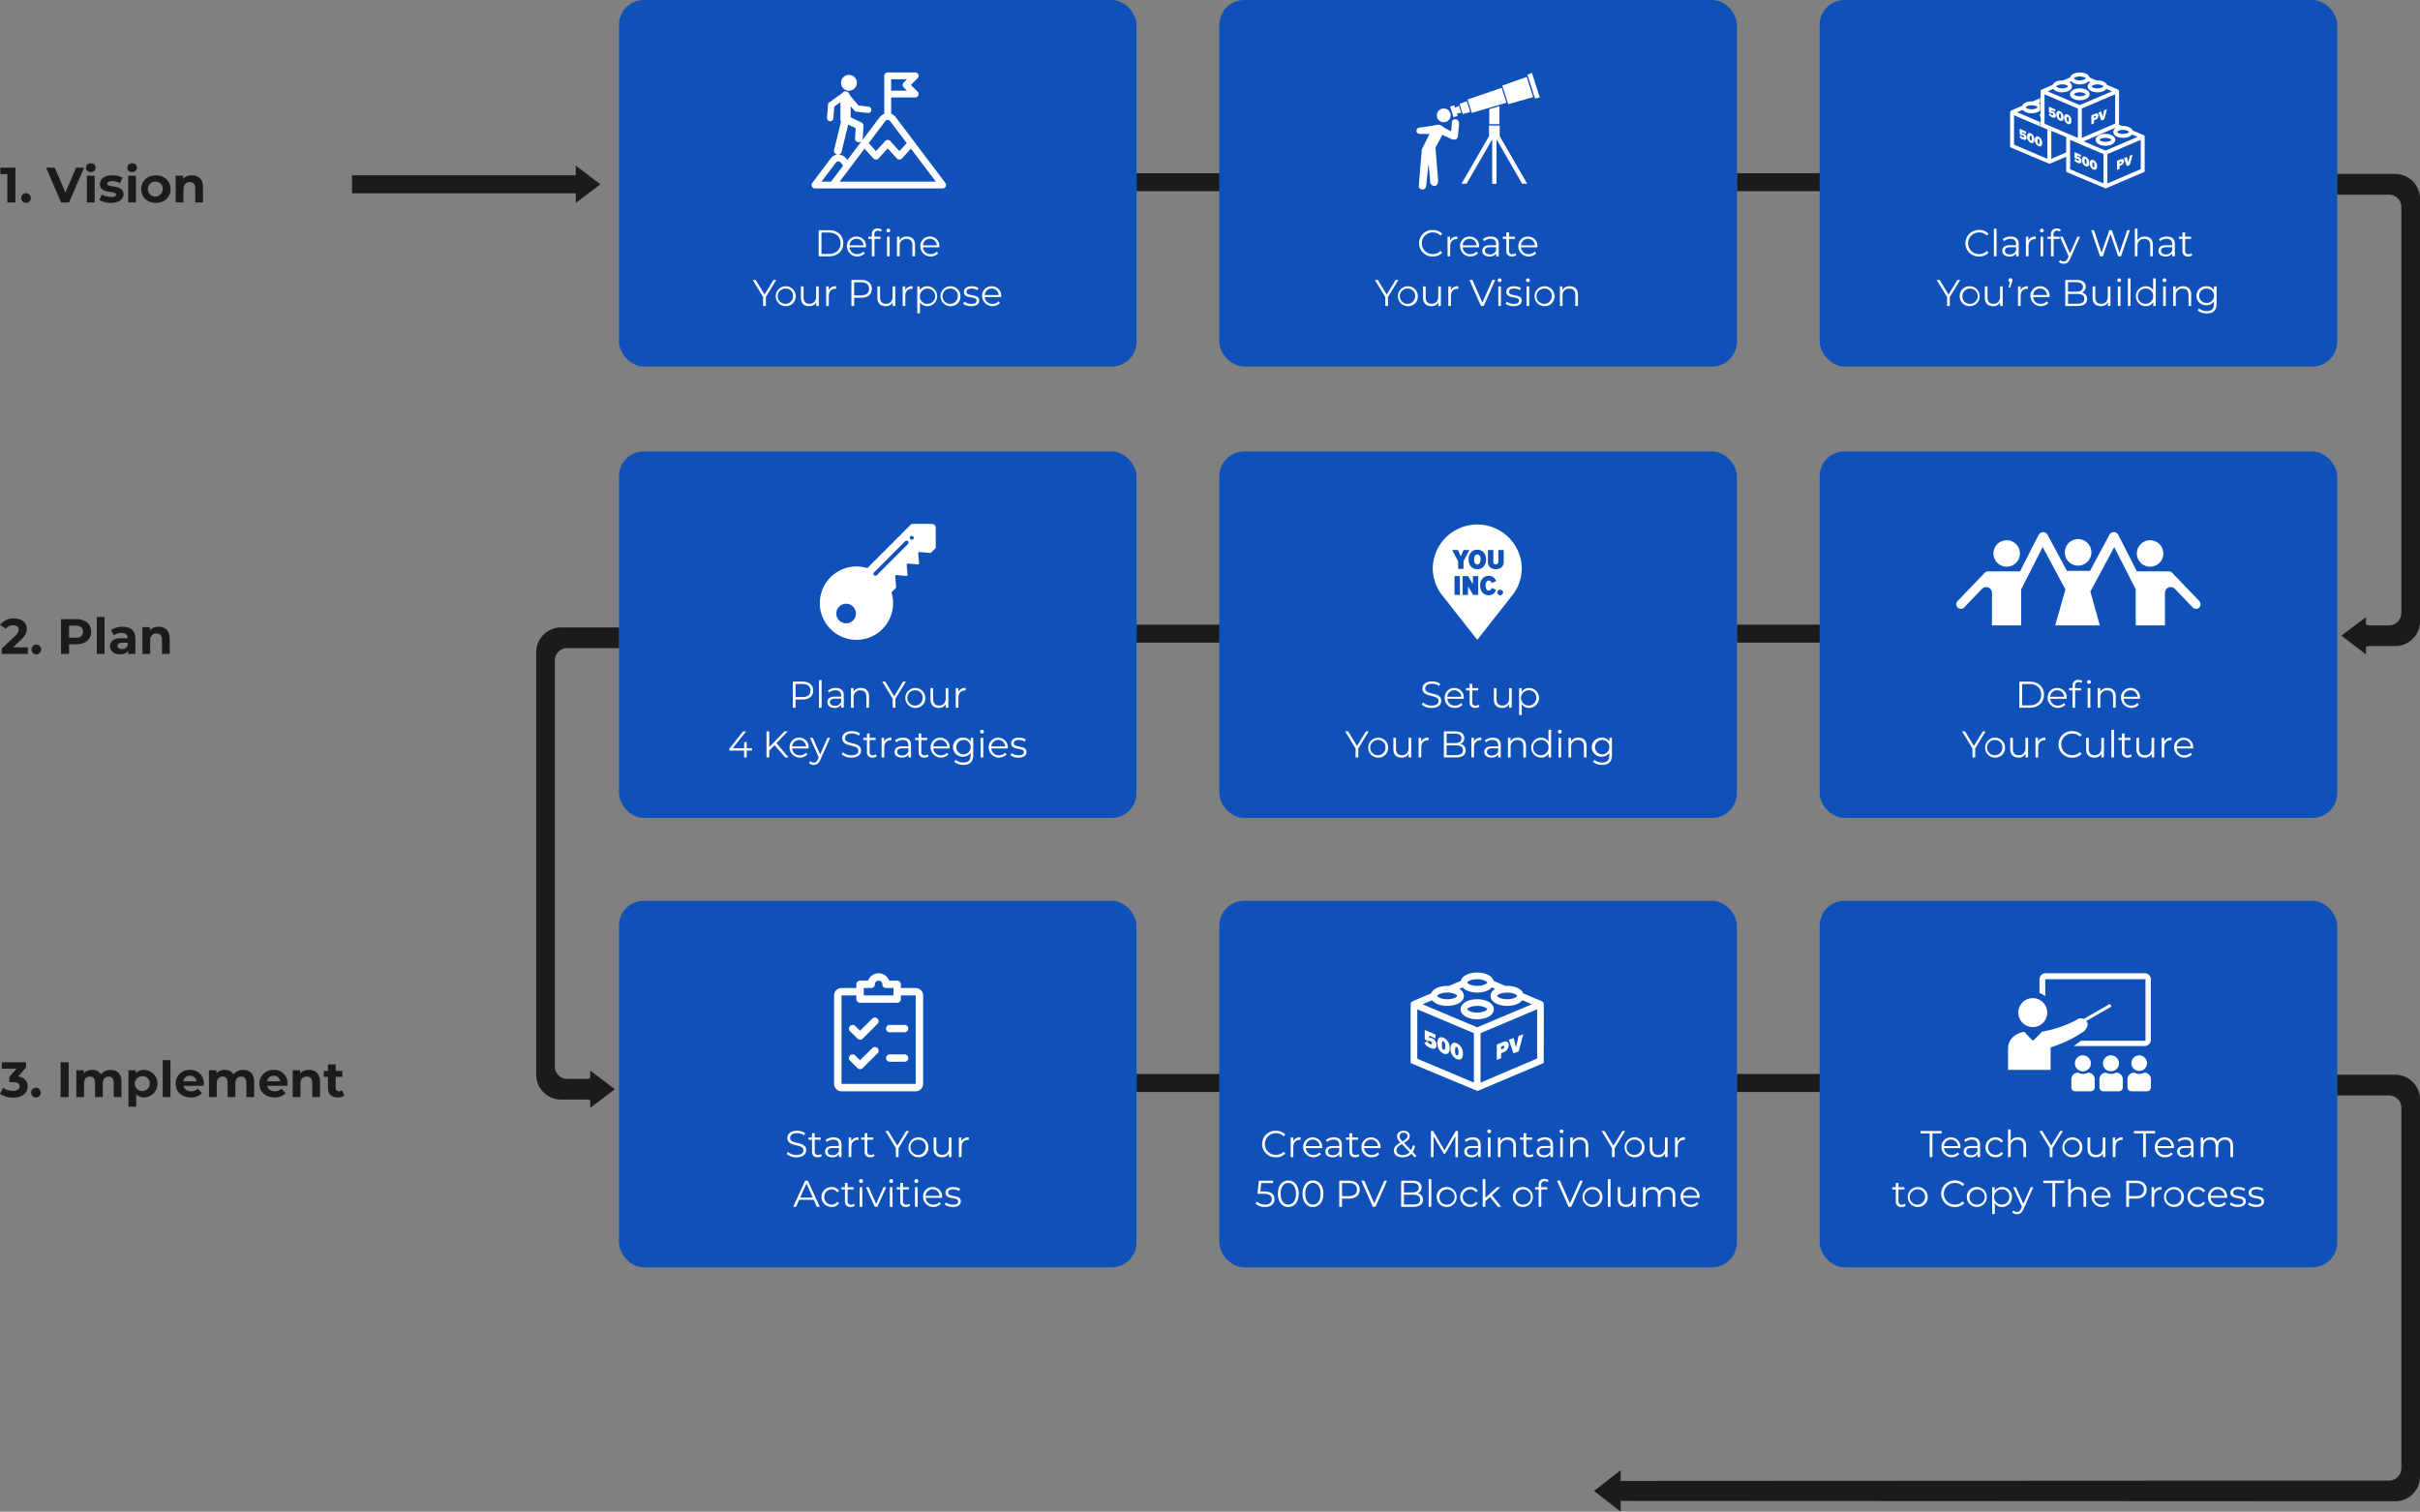
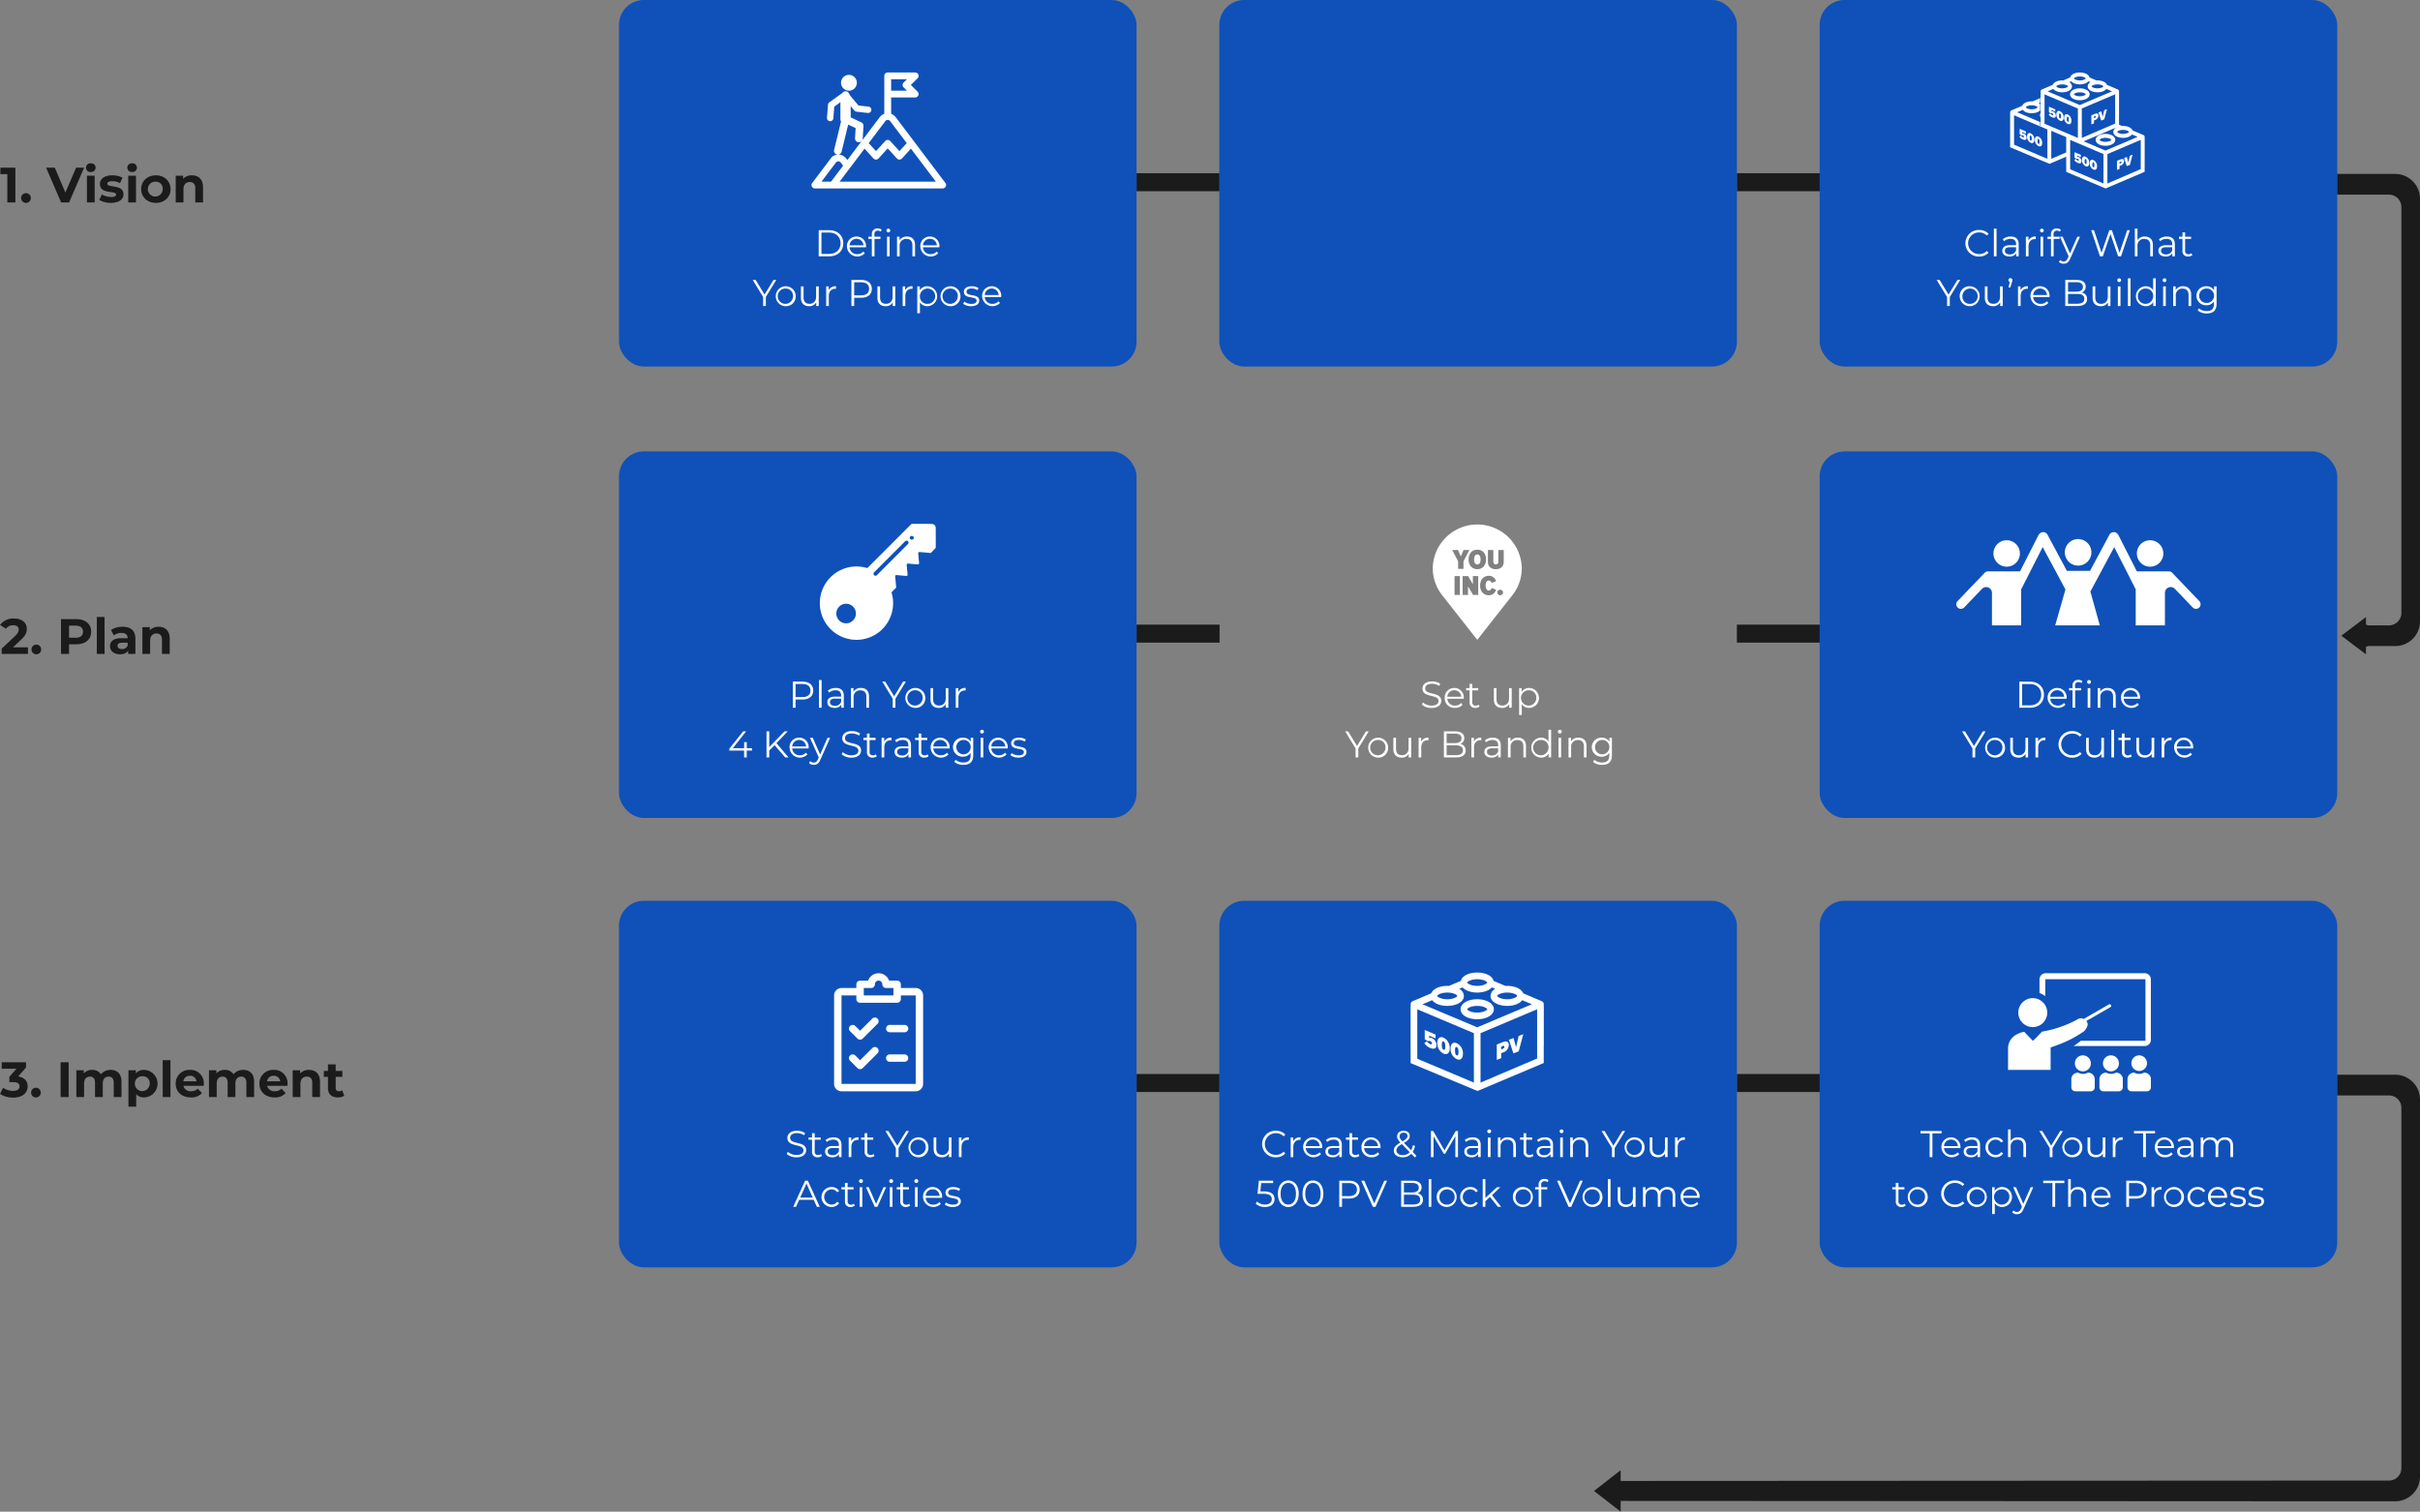
<svg xmlns="http://www.w3.org/2000/svg" id="img-roadmap-ai" width="1168.625" height="730" viewBox="0 0 1168.625 730">
  <rect x="0" y="0" width="1168.625" height="730" fill="#808080" stroke="none" />
  <defs>
    <style>
      .cls-1 {
        fill: #1b1b1b;
      }

      .cls-1, .cls-3 {
        fill-rule: evenodd;
      }

      .cls-2 {
        fill: #0f51b9;
      }

      .cls-3 {
        fill: #fff;
      }
    </style>
  </defs>
  <path id="Shape_6_copy" data-name="Shape 6 copy" class="cls-1" d="M963.31,3782.34h-40.1v-8.69h40.1v8.69Z" transform="translate(-374.375 -3690)" />
  <path id="Shape_6_copy_2" data-name="Shape 6 copy 2" class="cls-1" d="M1253.21,3782.34h-40.09v-8.69h40.09v8.69Z" transform="translate(-374.375 -3690)" />
  <path id="Shape_6_copy_3" data-name="Shape 6 copy 3" class="cls-1" d="M963.31,4000.33h-40.1v-8.68h40.1v8.68Z" transform="translate(-374.375 -3690)" />
  <path id="Shape_6_copy_3-2" data-name="Shape 6 copy 3" class="cls-1" d="M1253.21,4000.33h-40.09v-8.68h40.09v8.68Z" transform="translate(-374.375 -3690)" />
  <path id="Shape_6_copy_4" data-name="Shape 6 copy 4" class="cls-1" d="M963.31,4217.33h-40.1v-8.68h40.1v8.68Z" transform="translate(-374.375 -3690)" />
  <path id="Shape_6_copy_4-2" data-name="Shape 6 copy 4" class="cls-1" d="M1253.21,4217.33h-40.09v-8.68h40.09v8.68Z" transform="translate(-374.375 -3690)" />
  <g id="a">
    <path id="_1._Vision" data-name="1. Vision" class="cls-1" d="M468.676,3787.77v-6.81c0-2.09-.959-3.05-2.614-3.05-1.8,0-3.093,1.1-3.093,3.48v6.38h-3.741v-12.91H462.8v1.51a5.657,5.657,0,0,1,4.268-1.7c3.046,0,5.348,1.78,5.348,5.71v7.39h-3.741Zm-19.015.2c-4.1,0-7.1-2.76-7.1-6.65s3-6.65,7.1-6.65,7.074,2.76,7.074,6.65S453.762,3787.97,449.661,3787.97Zm0-10.23a3.588,3.588,0,1,0,3.285,3.58A3.279,3.279,0,0,0,449.661,3777.74Zm-11.486-4.68a2.1,2.1,0,1,1,0-4.18,2.1,2.1,0,0,1,2.326,2.02A2.151,2.151,0,0,1,438.175,3773.06ZM434,3783.86c0,2.4-2.23,4.11-6.091,4.11a10.983,10.983,0,0,1-5.587-1.4l1.247-2.68a8.854,8.854,0,0,0,4.484,1.24c1.726,0,2.374-.45,2.374-1.17,0-2.11-7.794.05-7.794-5.11,0-2.45,2.207-4.18,5.971-4.18a10.6,10.6,0,0,1,4.964,1.13l-1.247,2.66a7.4,7.4,0,0,0-3.717-.96c-1.678,0-2.4.53-2.4,1.2C426.21,3780.91,434,3778.77,434,3783.86Zm-15.778-10.8a2.1,2.1,0,1,1,0-4.18,2.1,2.1,0,0,1,2.326,2.02A2.151,2.151,0,0,1,418.226,3773.06Zm-14.339,14.71-7.242-16.8h4.2l5.107,12,5.18-12h3.861l-7.266,16.8h-3.837Zm-16.952.2a2.3,2.3,0,0,1-2.326-2.36,2.326,2.326,0,0,1,4.652,0A2.3,2.3,0,0,1,386.935,3787.97Zm-9.016-13.88h-3.357v-3.12H381.8v16.8h-3.885v-13.68Zm42.177,13.68h-3.741v-12.91H420.1v12.91Zm19.95,0h-3.741v-12.91h3.741v12.91Z" transform="translate(-374.375 -3690)" />
-     <path class="cls-1" d="M544.336,3783.34H652.412V3788l11.889-9-11.889-9.01v4.66H544.336v8.69Z" transform="translate(-374.375 -3690)" />
    <g id="a-2" data-name="a">
      <rect class="cls-2" x="298.906" width="249.938" height="177" rx="12" ry="12" />
      <path class="cls-3" d="M807.034,3746.74l23.878,31.63a1.633,1.633,0,0,1,.156,1.72,1.665,1.665,0,0,1-1.476.91H767.917a1.511,1.511,0,0,1-.519-0.09,1.611,1.611,0,0,1-.959-0.82,1.637,1.637,0,0,1,.157-1.72l9.422-12.48a5.091,5.091,0,0,1,1.541-.94v-0.02a4.788,4.788,0,0,1,1.32-.27c-0.11-.01-0.219-0.03-0.329-0.05a1.845,1.845,0,0,1-1.373-2.23l3.336-13.71a2.466,2.466,0,0,1-.3-1.14v-8.16l-2.967,2.12-0.441,5.63a1.538,1.538,0,0,1-1.541,1.42,0.5,0.5,0,0,1-.12-0.01,1.536,1.536,0,0,1-1.421-1.65l0.5-6.34a1.561,1.561,0,0,1,.641-1.13l6.29-4.5a1.858,1.858,0,0,1,3.337.56,2.547,2.547,0,0,1,.508.8l3.94,4.68,4.846,0.54a1.534,1.534,0,0,1-.175,3.06h-0.175l-5.457-.62a1.538,1.538,0,0,1-1.01-.54l-1.794-2.13v5.4l5.13,2.43a1.848,1.848,0,0,1,1.052,1.78l-0.381,6.09a1.855,1.855,0,0,1-1.849,1.74c-0.043,0-.079-0.01-0.114-0.01a1.841,1.841,0,0,1-1.741-1.95l0.3-4.86-3.608-1.71-3.179,13.08a1.837,1.837,0,0,1-1.558,1.39,4.64,4.64,0,0,1,1.63.31,0.688,0.688,0,0,1,.135.05,2.956,2.956,0,0,1,.28.13,0.307,0.307,0,0,1,.114.06,0.494,0.494,0,0,1,.1.05c0.013,0.01.025,0.01,0.037,0.02,0.043,0.03.087,0.05,0.131,0.08s0.109,0.07.161,0.1c0.085,0.06.169,0.12,0.251,0.19a5.549,5.549,0,0,1,1.114,1.11l0.4,0.53,15.5-20.53a5.3,5.3,0,0,1,2.323-1.79v-18.31a1.642,1.642,0,0,1,1.651-1.64h13.266a1.638,1.638,0,0,1,1.167,2.8l-3.254,3.23,3.2,3.18a1.631,1.631,0,0,1,.535,1.21,1.651,1.651,0,0,1-1.651,1.65H804.71v7.88A5.31,5.31,0,0,1,807.034,3746.74Zm-26.492,21.97a1.734,1.734,0,0,0-1.332-.79,1.426,1.426,0,0,0-.792.26,2.345,2.345,0,0,0-.54.53l-2.486,3.29-4.009,5.31-0.163.4H775.7l5.82-7.7Zm5.108,1.3-2.065,2.73-3.754,4.97h46.458l-12.028-15.93-4.318,4.74a1.659,1.659,0,0,1-2.45,0l-4.433-4.86-4.434,4.86a1.658,1.658,0,0,1-2.449,0l-4.318-4.74Zm26.688-36.23-1.6-1.59a1.634,1.634,0,0,1,0-2.32l1.6-1.59H804.71v5.5h7.628Zm-7.946,14.93a1.518,1.518,0,0,0-2.664,0l-7.851,10.4,3.524,3.87,4.434-4.87a1.658,1.658,0,0,1,2.449,0l4.434,4.87,3.525-3.87Zm-20.084-14.91a3.82,3.82,0,1,1,3.844-3.82A3.827,3.827,0,0,1,784.308,3733.8Z" transform="translate(-374.375 -3690)" />
      <path id="Define_Your_Purpose_" data-name="Define Your Purpose " class="cls-3" d="M857.837,3833.43h-7.915a3.508,3.508,0,0,0,3.723,3.3,3.755,3.755,0,0,0,2.9-1.24l0.719,0.82a5,5,0,0,1-8.617-3.27,4.561,4.561,0,0,1,4.624-4.81,4.511,4.511,0,0,1,4.587,4.81C857.855,3833.15,857.837,3833.29,857.837,3833.43Zm-4.569-4.1a3.29,3.29,0,0,0-3.346,3.15h6.71A3.3,3.3,0,0,0,853.268,3829.33Zm-6.024,5.83c0,1.64-1.439,2.7-3.9,2.7a6.29,6.29,0,0,1-3.849-1.17l0.575-1.01a5.676,5.676,0,0,0,3.364,1.07c1.8,0,2.537-.62,2.537-1.55,0-2.47-6.134-.52-6.134-4.27,0-1.55,1.331-2.7,3.741-2.7a6.408,6.408,0,0,1,3.346.88l-0.558,1.03a4.815,4.815,0,0,0-2.788-.81c-1.709,0-2.464.66-2.464,1.57C841.11,3833.45,847.244,3831.53,847.244,3835.16Zm-13.848,2.7a4.815,4.815,0,1,1,4.8-4.82A4.666,4.666,0,0,1,833.4,3837.86Zm0-8.51a3.695,3.695,0,1,0,3.508,3.69A3.462,3.462,0,0,0,833.4,3829.35Zm-13.318-19.92a3.508,3.508,0,0,0,3.724,3.3,3.721,3.721,0,0,0,2.9-1.24l0.72,0.83a5.008,5.008,0,0,1-8.617-3.28,4.561,4.561,0,0,1,4.623-4.81,4.511,4.511,0,0,1,4.587,4.81c0,0.11-.018.25-0.018,0.39h-7.915Zm3.346-4.1a3.29,3.29,0,0,0-3.346,3.15h6.71A3.3,3.3,0,0,0,823.424,3805.33Zm-1.214,22.9a4.816,4.816,0,0,1,0,9.63,4.137,4.137,0,0,1-3.6-1.87v5.28h-1.278V3828.3h1.224v1.88A4.1,4.1,0,0,1,822.21,3828.23Zm-0.089,8.5a3.694,3.694,0,1,0-3.526-3.69A3.478,3.478,0,0,0,822.121,3836.73Zm-7.148-28.32c0-2-1.043-3.03-2.842-3.03a3.1,3.1,0,0,0-3.31,3.42v4.97h-1.277v-9.47h1.223v1.75a3.982,3.982,0,0,1,3.6-1.82c2.3,0,3.885,1.33,3.885,4.05v5.49h-1.277v-5.36Zm-9.5,27.63a3.75,3.75,0,0,1-3.4,1.82c-2.411,0-3.994-1.35-3.994-4.07v-5.49h1.278v5.37c0,2.01,1.043,3.04,2.842,3.04,1.979,0,3.22-1.28,3.22-3.44v-4.97h1.277v9.47h-1.223v-1.73Zm-1.483-22.27h-1.277v-9.47h1.277v9.47Zm-0.63-11.54a0.91,0.91,0,1,1,0-1.82A0.91,0.91,0,1,1,803.356,3802.23Zm-5.055-.83a1.55,1.55,0,0,0-1.673,1.79v1.11h2.914v1.08h-2.878v8.39h-1.277v-8.39H793.7v-1.08h1.691v-1.17a2.608,2.608,0,0,1,2.86-2.81,2.977,2.977,0,0,1,1.889.6l-0.432.95A2.2,2.2,0,0,0,798.3,3801.4Zm-13.668,8.03a3.508,3.508,0,0,0,3.724,3.3,3.721,3.721,0,0,0,2.9-1.24l0.72,0.83a5.008,5.008,0,0,1-8.617-3.28,4.561,4.561,0,0,1,4.623-4.81,4.511,4.511,0,0,1,4.587,4.81c0,0.11-.018.25-0.018,0.39h-7.915Zm3.346-4.1a3.29,3.29,0,0,0-3.346,3.15h6.71A3.3,3.3,0,0,0,787.979,3805.33Zm-13.127,8.44h-5.127v-12.6h5.127c4.029,0,6.746,2.59,6.746,6.3S778.881,3813.77,774.852,3813.77Zm-0.072-11.45h-3.724v10.3h3.724c3.346,0,5.5-2.12,5.5-5.15S778.126,3802.32,774.78,3802.32Zm-5.025,25.98v9.47h-1.224v-1.73a3.747,3.747,0,0,1-3.4,1.82c-2.411,0-3.994-1.35-3.994-4.07v-5.49h1.277v5.37c0,2.01,1.044,3.04,2.842,3.04,1.979,0,3.22-1.28,3.22-3.44v-4.97h1.278Zm-15.935,9.56a4.815,4.815,0,1,1,4.8-4.82A4.666,4.666,0,0,1,753.82,3837.86Zm0-8.51a3.695,3.695,0,1,0,3.508,3.69A3.462,3.462,0,0,0,753.82,3829.35Zm-9.621,8.42h-1.313v-4.35l-5.037-8.25h1.421l4.317,7.08,4.318-7.08h1.331l-5.037,8.25v4.35Zm30.355-7.61a3.571,3.571,0,0,1,3.544-1.93v1.24c-0.108,0-.216-0.02-0.306-0.02-1.979,0-3.184,1.27-3.184,3.5v4.82h-1.277v-9.47h1.223v1.86Zm20.827-.67c0,2.68-1.943,4.3-5.145,4.3h-3.382v3.98h-1.331v-12.6h4.713C793.438,3825.17,795.381,3826.79,795.381,3829.49Zm-8.527-3.17v6.3H790.2c2.519,0,3.85-1.15,3.85-3.13,0-2.02-1.331-3.17-3.85-3.17h-3.346Zm24.637,3.84a3.571,3.571,0,0,1,3.544-1.93v1.24c-0.108,0-.216-0.02-0.306-0.02-1.978,0-3.184,1.27-3.184,3.5v4.82h-1.277v-9.47h1.223v1.86Z" transform="translate(-374.375 -3690)" />
    </g>
    <g id="b">
      <rect class="cls-2" x="588.813" width="249.942" height="177" rx="12" ry="12" />
-       <path class="cls-3" d="M1115.66,3737.58l-3.68-11.53,2.16-.89,3.8,11.9Zm-12.95,2.74-2.87-9,11.79-4.18,3.11,9.76Zm-17.58,4.21-2.06-6.46,16.48-5.68,2.3,7.22Zm-4.37.52-1.56-4.88,3.49-1.32,1.68,5.26Zm-2.85-.16,0.35,1.09-1.96.63-1.64-5.13,1.96-.63,0.35,1.1,1.99-.79,1.03,3.23Zm-6.35,4.15a3.325,3.325,0,1,1,3.33-3.32A3.318,3.318,0,0,1,1071.56,3749.04Zm0.15,2.53a28.739,28.739,0,0,0,3.44,1.79l0.35-4.49a1.547,1.547,0,0,1,1.9-1.24c1.75,0.15,1.55,2.39,1.55,2.39l-0.5,5.49s-0.2,1.54-1.15,1.84a3.543,3.543,0,0,1-2.15-.25l-4.24-1.99-3.34,6.18,1.25,15.76s0.2,2.84-1.85,2.74a2.037,2.037,0,0,1-1.94-2.19l-0.8-8.48-1.15,10.42s-0.02,2.04-1.8,1.94a1.73,1.73,0,0,1-1.79-1.44l1.49-17.95,3.7-7.38-4.69-.05s-1.65-.1-1.6-1.5c0.03-.9.55-1.44,1.75-1.59s5.78-.78,7.73-1.2C1070.16,3749.87,1070.71,3750.92,1071.71,3751.57Zm26.74-10.27v8.67h-4.89v-7.28Zm-5.01,9.32h5.14v5.13l13.29,22.96h-2.45l-12.36-21.4v21.45h-2.1v-21.45l-12.36,21.4h-2.45l13.29-22.96v-5.13Z" transform="translate(-374.375 -3690)" />
-       <path id="Create_Your_Vision_" data-name="Create Your Vision " class="cls-3" d="M1135.09,3837.77v-5.36c0-2-1.04-3.03-2.84-3.03a3.1,3.1,0,0,0-3.31,3.42v4.97h-1.28v-9.47h1.22v1.75a3.989,3.989,0,0,1,3.6-1.82c2.3,0,3.89,1.33,3.89,4.05v5.49h-1.28Zm-14.84.09a4.815,4.815,0,1,1,4.81-4.82A4.665,4.665,0,0,1,1120.25,3837.86Zm0-8.51a3.695,3.695,0,1,0,3.51,3.69A3.46,3.46,0,0,0,1120.25,3829.35Zm-11.38-19.92a3.5,3.5,0,0,0,3.72,3.3,3.731,3.731,0,0,0,2.9-1.24l0.72,0.83a5.01,5.01,0,0,1-8.62-3.28,4.56,4.56,0,0,1,4.62-4.81,4.508,4.508,0,0,1,4.59,4.81c0,0.11-.02.25-0.02,0.39h-7.91Zm3.34-4.1a3.287,3.287,0,0,0-3.34,3.15h6.71A3.294,3.294,0,0,0,1112.21,3805.33Zm-7.64,8.53a2.5,2.5,0,0,1-2.77-2.75v-5.73h-1.69v-1.08h1.69v-2.07h1.28v2.07h2.88v1.08h-2.88v5.66a1.516,1.516,0,0,0,1.63,1.73,2.14,2.14,0,0,0,1.41-.49l0.45,0.92A3.052,3.052,0,0,1,1104.57,3813.86Zm-6.01,12.37a0.91,0.91,0,1,1,0-1.82A0.91,0.91,0,1,1,1098.56,3826.23Zm-1.67-13.93a3.542,3.542,0,0,1-3.25,1.56c-2.14,0-3.46-1.11-3.46-2.75,0-1.46.94-2.68,3.65-2.68h3.01v-0.58c0-1.62-.92-2.5-2.68-2.5a4.841,4.841,0,0,0-3.15,1.11l-0.58-.95a6.027,6.027,0,0,1,3.85-1.28c2.45,0,3.84,1.23,3.84,3.67v5.87h-1.23v-1.47Zm-0.05-2.92h-2.97c-1.83,0-2.43.72-2.43,1.69,0,1.1.88,1.79,2.39,1.79a3.037,3.037,0,0,0,3.01-1.93v-1.55Zm-16.13.05a3.5,3.5,0,0,0,3.72,3.3,3.731,3.731,0,0,0,2.9-1.24l0.72,0.83a5.01,5.01,0,0,1-8.62-3.28,4.56,4.56,0,0,1,4.62-4.81,4.514,4.514,0,0,1,4.59,4.81c0,0.11-.02.25-0.02,0.39h-7.91Zm3.34-4.1a3.287,3.287,0,0,0-3.34,3.15h6.71A3.3,3.3,0,0,0,1084.05,3805.33Zm-9.01,27.62v4.82h-1.28v-9.47h1.23v1.86a3.566,3.566,0,0,1,3.54-1.93v1.24c-0.11,0-.21-0.02-0.3-0.02C1076.25,3829.45,1075.04,3830.72,1075.04,3832.95Zm-0.36-24v4.82h-1.28v-9.47h1.23v1.86a3.566,3.566,0,0,1,3.54-1.93v1.24c-0.11,0-.21-0.01-0.3-0.01C1075.89,3805.46,1074.68,3806.72,1074.68,3808.95Zm-8.41,3.74a4.926,4.926,0,0,0,3.72-1.51l0.85,0.85a6.145,6.145,0,0,1-4.63,1.85,6.412,6.412,0,1,1,.02-12.82,6.086,6.086,0,0,1,4.61,1.84l-0.85.84a4.983,4.983,0,0,0-3.72-1.49A5.221,5.221,0,1,0,1066.27,3812.69Zm-12.02,25.17a4.815,4.815,0,1,1,4.81-4.82A4.665,4.665,0,0,1,1054.25,3837.86Zm0-8.51a3.695,3.695,0,1,0,3.51,3.69A3.46,3.46,0,0,0,1054.25,3829.35Zm-9.62,8.42h-1.31v-4.35l-5.04-8.25h1.42l4.32,7.08,4.32-7.08h1.33l-5.04,8.25v4.35Zm18.22-4.1c0,2.01,1.04,3.04,2.84,3.04,1.98,0,3.22-1.28,3.22-3.44v-4.97h1.28v9.47h-1.22v-1.73a3.755,3.755,0,0,1-3.4,1.82c-2.42,0-4-1.35-4-4.07v-5.49h1.28v5.37Zm27.37,2.45,4.86-10.95h1.35l-5.58,12.6h-1.31l-5.58-12.6h1.44Zm8.97,1.65h-1.27v-9.47h1.27v9.47Zm6.19-1.02c1.8,0,2.54-.62,2.54-1.55,0-2.47-6.14-.52-6.14-4.27,0-1.55,1.33-2.7,3.74-2.7a6.4,6.4,0,0,1,3.35.88l-0.56,1.03a4.81,4.81,0,0,0-2.79-.81c-1.71,0-2.46.66-2.46,1.57,0,2.55,6.13.63,6.13,4.26,0,1.64-1.44,2.7-3.9,2.7a6.275,6.275,0,0,1-3.85-1.17l0.58-1.01A5.651,5.651,0,0,0,1105.38,3836.75Zm6.82-12.34a0.91,0.91,0,1,1,0,1.82A0.91,0.91,0,1,1,1112.2,3824.41Zm0.62,13.36h-1.27v-9.47h1.27v9.47Z" transform="translate(-374.375 -3690)" />
    </g>
    <g id="c">
      <rect class="cls-2" x="878.715" width="249.94" height="177" rx="12" ry="12" />
      <path id="PV_copy" data-name="PV copy" class="cls-3" d="M1410.04,3768.17h-0.01v4.1l0.01,0.7-11.9,5.07-6.96,2.96-19.02-8c0-2.91-.01-5.32-0.01-7.32l-1.1.47-6.95,2.96-19.03-8c-0.01-18.5-.02-17.05.11-17.32a0.957,0.957,0,0,1,.46-0.45h0.01c0.12-.06,2.74-1.18,5.26-2.25,0.51-1.26,2.3-2.15,4.58-2.15,0.68,0-.25.31,3.86-1.44a2.413,2.413,0,0,1,.21-0.5v2.5l-0.67.28a2.279,2.279,0,0,1,.67.52v3.05c-1.81,1.81-6.75,1.84-8.36-.31l-2.74,1.17,11.1,4.73v1.83l0.23,0.08c-0.01-18.34-.02-16.9.11-17.17a0.957,0.957,0,0,1,.46-0.45h0.01c0.12-.06,2.74-1.17,5.26-2.25,0.51-1.26,2.3-2.15,4.58-2.15,0.68,0-.24.32,3.86-1.43,0.82-3.2,8.51-3.19,9.33,0,4.11,1.75,3.18,1.43,3.86,1.43,2.28,0,4.07.89,4.58,2.15,5.27,2.25,5.08,2.17,5.26,2.25a0.976,0.976,0,0,1,.5.5c0.1,0.25.08-.35,0.07,12.44h-0.01v4.04c1.9,0.82,1.42.62,1.96,0.62,2.29,0,4.08.89,4.58,2.15,5.28,2.25,5.09,2.17,5.27,2.25a1.014,1.014,0,0,1,.5.5C1410.07,3755.98,1410.05,3755.37,1410.04,3768.17Zm-54.55-25.4c1.83,0,2.84-.72,2.84-0.96s-1.01-.96-2.84-0.96-2.84.72-2.84,0.96S1353.66,3742.77,1355.49,3742.77Zm18.57,28.97,16.09,6.85V3764.4l-16.09-6.85v14.19Zm-8.75-5.19,3.59-1.53,0.01-.01,0.93-.4,2.31-1c0-4.86.01-6.68,0.03-7.4l-7.22-3.03v13.52Zm-18.34-20.89v14.19l16.1,6.85v-14.19Zm14.72,4.08,16.1,6.86v-14.2l-16.1-6.85v14.19Zm8.52-18.99c-1.83,0-2.84.71-2.84,0.95s1.01,0.96,2.84.96,2.84-.72,2.84-0.96S1372.05,3730.75,1370.21,3730.75Zm8.52-3.83c-1.83,0-2.84.72-2.84,0.96s1.01,0.95,2.84.95,2.85-.72,2.85-0.95S1380.57,3726.92,1378.73,3726.92Zm8.53,3.83c-1.84,0-2.84.71-2.84,0.95s1,0.96,2.84.96,2.84-.72,2.84-0.96S1389.09,3730.75,1387.26,3730.75Zm4.29,2.19c-1.98,2.64-9.03,1.98-9.03-1.24a2.441,2.441,0,0,1,1.34-2.03l-0.97-.41c-1.73,1.99-6.58,1.99-8.31,0l-0.97.41a2.462,2.462,0,0,1,1.34,2.03c0,3.22-7.05,3.88-9.03,1.24l-2.74,1.17,15.55,6.62,15.56-6.62Zm4.23,2.61-16.1,6.85v14.2l0.35-.15,3.59-1.53a0.031,0.031,0,0,0,.01-0.02l0.93-.4,4-1.72,3.52-1.51,0.92-.39,2.78-1.19v-0.7h0v-13.44Zm3.84,17.19c-1.83,0-2.84.72-2.84,0.96s1.01,0.96,2.84.96,2.85-.72,2.85-0.96S1401.46,3752.74,1399.62,3752.74Zm4.3,2.2c-1.99,2.64-9.03,1.97-9.03-1.24a2.431,2.431,0,0,1,1.33-2.03l-0.09-.04-10.36,4.41-5.18,2.21,10.51,4.47,15.55-6.62Zm4.23,2.61-16.1,6.85v14.19l0.35-.15,3.59-1.53a0.01,0.01,0,0,1,.01-0.01l0.92-.4,4.01-1.72,3.52-1.51,0.92-.39,2.78-1.2v-0.69h0v-13.44Zm-6.75,12.66-1.3-3.89,1.34-.53,0.71,2.66,0.71-3.22,1.34-.53-1.3,4.92Zm-2.82-.31-0.67.26v1.43l-1.24.49v-4.41l1.91-.75c1-.4,1.51.1,1.51,0.9A2.3,2.3,0,0,1,1398.58,3769.9Zm-0.17-1.82-0.5.19v0.8l0.5-.19a0.649,0.649,0,0,0,.42-0.57C1398.83,3768.05,1398.64,3767.98,1398.41,3768.08Zm-12.04-10.55c0-1.64,2.03-2.87,4.73-2.87s4.74,1.23,4.74,2.87-2.04,2.87-4.74,2.87S1386.37,3759.17,1386.37,3757.53Zm7.57,0c0-.24-1.01-0.96-2.84-0.96s-2.84.72-2.84,0.96,1.01,0.96,2.84.96S1393.94,3757.77,1393.94,3757.53Zm-4.9-9.31-1.3-3.9,1.34-.53,0.71,2.66,0.7-3.22,1.34-.52-1.3,4.92Zm-2.83-.32-0.66.26v1.43l-1.24.49v-4.41l1.9-.75c1-.4,1.51.1,1.51,0.9A2.294,2.294,0,0,1,1386.21,3747.9Zm-0.17-1.82-0.49.19v0.8l0.49-.19a0.634,0.634,0,0,0,.42-0.57C1386.46,3746.05,1386.28,3745.98,1386.04,3746.08ZM1374,3735.53c0-1.64,2.03-2.87,4.73-2.87s4.74,1.23,4.74,2.87-2.04,2.87-4.74,2.87S1374,3737.17,1374,3735.53Zm7.58,0c0-.24-1.01-0.95-2.85-0.95s-2.84.71-2.84,0.95,1.01,0.96,2.84.96S1381.58,3735.77,1381.58,3735.53Zm-8.67,14.33a3.248,3.248,0,0,1-1.76-3.03c0-1.22.59-2.03,1.76-1.53a3.221,3.221,0,0,1,1.76,3.03C1374.67,3749.54,1374.09,3750.36,1372.91,3749.86Zm0-3.45c-0.35-.15-0.48.11-0.48,0.96s0.13,1.24.48,1.38c0.36,0.16.49-.12,0.49-0.97S1373.27,3746.56,1372.91,3746.41Zm-3.76,1.85a3.248,3.248,0,0,1-1.76-3.03c0-1.22.59-2.03,1.76-1.53a3.221,3.221,0,0,1,1.76,3.03C1370.91,3747.94,1370.33,3748.76,1369.15,3748.26Zm0-3.45c-0.35-.15-0.48.12-0.48,0.96s0.13,1.24.48,1.39,0.49-.13.49-0.97S1369.51,3744.96,1369.15,3744.81Zm-3.28-.97a2.2,2.2,0,0,1,1.29,2c0,0.95-.67,1.29-1.79.81a3.618,3.618,0,0,1-1.69-1.38l0.73-.52a2.221,2.221,0,0,0,.91.78c0.38,0.16.56,0.04,0.56-.19a0.728,0.728,0,0,0-.51-0.64,0.633,0.633,0,0,0-.67.03l-0.89-.58v-2.65l3.07,1.3v1.09l-1.82-.77v0.72A0.845,0.845,0,0,1,1365.87,3743.84Zm-7.09,16.72a3.23,3.23,0,0,1-1.76-3.03c0-1.22.58-2.03,1.76-1.53a3.221,3.221,0,0,1,1.76,3.03C1360.54,3760.24,1359.96,3761.06,1358.78,3760.56Zm0-3.45c-0.35-.15-0.48.12-0.48,0.96s0.13,1.24.48,1.39,0.48-.13.48-0.97S1359.13,3757.26,1358.78,3757.11Zm-3.76,1.85a3.248,3.248,0,0,1-1.76-3.03c0-1.22.59-2.03,1.76-1.53a3.221,3.221,0,0,1,1.76,3.03C1356.78,3758.64,1356.2,3759.46,1355.02,3758.96Zm0-3.45c-0.35-.15-0.48.12-0.48,0.96s0.13,1.24.48,1.39,0.49-.13.49-0.97S1355.37,3755.66,1355.02,3755.51Zm-3.28-.97a2.2,2.2,0,0,1,1.28,2c0,0.95-.67,1.29-1.78.81a3.6,3.6,0,0,1-1.69-1.37l0.72-.52a2.362,2.362,0,0,0,.92.77c0.37,0.16.56,0.05,0.56-.19a0.744,0.744,0,0,0-.51-0.64,0.633,0.633,0,0,0-.67.03l-0.89-.58v-2.65l3.06,1.3v1.09l-1.81-.77v0.72A0.843,0.843,0,0,1,1351.74,3754.54Zm33.54,17.32a3.23,3.23,0,0,1-1.76-3.03c0-1.22.58-2.03,1.76-1.53a3.233,3.233,0,0,1,1.76,3.02C1387.04,3771.54,1386.45,3772.36,1385.28,3771.86Zm0-3.46c-0.35-.15-0.49.12-0.49,0.97s0.14,1.23.49,1.38,0.48-.12.48-0.97S1385.63,3768.55,1385.28,3768.4Zm-3.76,1.86a3.248,3.248,0,0,1-1.76-3.03c0-1.22.59-2.03,1.76-1.53a3.221,3.221,0,0,1,1.76,3.03C1383.28,3769.94,1382.7,3770.76,1381.52,3770.26Zm0-3.45c-0.35-.15-0.48.11-0.48,0.96s0.13,1.24.48,1.38c0.35,0.16.49-.12,0.49-0.97S1381.87,3766.96,1381.52,3766.81Zm-3.28-.97a2.2,2.2,0,0,1,1.28,1.99c0,0.96-.67,1.3-1.78.82a3.618,3.618,0,0,1-1.69-1.38l0.72-.52a2.393,2.393,0,0,0,.92.78c0.37,0.15.56,0.04,0.56-.2a0.733,0.733,0,0,0-.51-0.63,0.654,0.654,0,0,0-.67.02l-0.89-.57v-2.66l3.06,1.31v1.09l-1.81-.77v0.72A0.843,0.843,0,0,1,1378.24,3765.84Zm-18.68-21.17v1.95a2.018,2.018,0,0,1-.28-0.98A1.951,1.951,0,0,1,1359.56,3744.67Z" transform="translate(-374.375 -3690)" />
      <path id="Clarify_What_You_re_Building_" data-name="Clarify What You’re Building " class="cls-3" d="M1440.04,3841.36a6.631,6.631,0,0,1-4.41-1.46l0.65-.97a5.612,5.612,0,0,0,3.72,1.29c2.39,0,3.49-1.1,3.49-3.44v-1.2a4.265,4.265,0,0,1-3.69,1.83,4.593,4.593,0,1,1,0-9.18,4.261,4.261,0,0,1,3.74,1.89v-1.82h1.23v8.32C1444.77,3839.88,1443.17,3841.36,1440.04,3841.36Zm-0.11-12.01a3.467,3.467,0,1,0,0,6.93A3.468,3.468,0,1,0,1439.93,3829.35Zm-8.86-15.49a2.5,2.5,0,0,1-2.77-2.75v-5.73h-1.69v-1.08h1.69v-2.07h1.28v2.07h2.88v1.08h-2.88v5.66a1.518,1.518,0,0,0,1.64,1.73,2.132,2.132,0,0,0,1.4-.49l0.45,0.92A3.052,3.052,0,0,1,1431.07,3813.86Zm-2.45,14.37c2.3,0,3.88,1.33,3.88,4.05v5.49h-1.27v-5.36c0-2-1.05-3.03-2.85-3.03a3.1,3.1,0,0,0-3.31,3.42v4.97h-1.27v-9.47h1.22v1.75A3.978,3.978,0,0,1,1428.62,3828.23Zm-5.23-15.93a3.542,3.542,0,0,1-3.25,1.56c-2.14,0-3.46-1.11-3.46-2.75,0-1.46.94-2.68,3.66-2.68h3v-0.58c0-1.62-.92-2.5-2.68-2.5a4.841,4.841,0,0,0-3.15,1.11l-0.57-.95a5.987,5.987,0,0,1,3.85-1.28c2.44,0,3.83,1.23,3.83,3.67v5.87h-1.23v-1.47Zm-0.05-2.92h-2.97c-1.83,0-2.43.72-2.43,1.69,0,1.1.88,1.79,2.4,1.79a3.032,3.032,0,0,0,3-1.93v-1.55Zm-9.16,26.52a4.1,4.1,0,0,1-3.65,1.96,4.816,4.816,0,0,1,0-9.63,4.125,4.125,0,0,1,3.59,1.87v-5.69h1.28v13.36h-1.22v-1.87Zm-3.55-6.55a3.695,3.695,0,1,0,3.51,3.69A3.46,3.46,0,0,0,1410.63,3829.35Zm2.1-20.94c0-2-1.04-3.03-2.84-3.03a3.1,3.1,0,0,0-3.31,3.42v4.97h-1.28v-13.36h1.28v5.55a3.987,3.987,0,0,1,3.54-1.73c2.3,0,3.89,1.33,3.89,4.05v5.49h-1.28v-5.36Zm-10.8,16h1.28v13.36h-1.28v-13.36Zm-4.7-10.64-3.69-10.75-3.7,10.75h-1.39l-4.24-12.6h1.36l3.64,10.84,3.76-10.84h1.24l3.7,10.89,3.69-10.89h1.28l-4.25,12.6h-1.4Zm-15.01,20.64c0,2.14-1.58,3.36-4.73,3.36h-5.79v-12.6h5.43c2.81,0,4.43,1.19,4.43,3.24a2.922,2.922,0,0,1-1.93,2.86A3.014,3.014,0,0,1,1382.22,3834.41Zm-1.99-5.86c0-1.51-1.17-2.28-3.19-2.28h-4.01v4.57h4.01C1379.06,3830.84,1380.23,3830.07,1380.23,3828.55Zm-2.76,3.39h-4.44v4.73h4.44c2.22,0,3.42-.72,3.42-2.37S1379.69,3831.94,1377.47,3831.94Zm-6.54-14.58a3.228,3.228,0,0,1-2.3-.87l0.6-.95a2.332,2.332,0,0,0,1.72.72c0.85,0,1.42-.4,1.96-1.59l0.42-.91-4.23-9.46h1.33l3.56,8.05,3.56-8.05h1.26l-4.73,10.61C1373.29,3816.76,1372.28,3817.36,1370.93,3817.36Zm-3.21-15.96a1.553,1.553,0,0,0-1.68,1.79v1.11h2.92v1.08h-2.88v8.39h-1.28v-8.39h-1.69v-1.08h1.69v-1.17a2.61,2.61,0,0,1,2.86-2.81,2.988,2.988,0,0,1,1.89.6l-0.43.95A2.189,2.189,0,0,0,1367.72,3801.4Zm-7.32.83a0.91,0.91,0,1,1,0-1.82A0.91,0.91,0,1,1,1360.4,3802.23Zm-0.65,2.07h1.28v9.47h-1.28v-9.47Zm4.36,28.74c0,0.11-.02.25-0.02,0.39h-7.91a3.5,3.5,0,0,0,3.72,3.3,3.764,3.764,0,0,0,2.9-1.24l0.72,0.82a5,5,0,0,1-8.62-3.27,4.562,4.562,0,0,1,4.63-4.81A4.506,4.506,0,0,1,1364.11,3833.04Zm-7.93-.56h6.71A3.362,3.362,0,0,0,1356.18,3832.48Zm-2.22-23.53v4.82h-1.28v-9.47h1.22v1.86a3.581,3.581,0,0,1,3.55-1.93v1.24c-0.11,0-.22-0.01-0.31-0.01C1355.16,3805.46,1353.96,3806.72,1353.96,3808.95Zm-0.32,20.52c-0.1,0-.21-0.02-0.3-0.02-1.98,0-3.19,1.27-3.19,3.5v4.82h-1.27v-9.47h1.22v1.86a3.566,3.566,0,0,1,3.54-1.93v1.24Zm-5.65-17.17a3.559,3.559,0,0,1-3.26,1.56c-2.14,0-3.45-1.11-3.45-2.75,0-1.46.94-2.68,3.65-2.68h3.01v-0.58c0-1.62-.92-2.5-2.68-2.5a4.821,4.821,0,0,0-3.15,1.11l-0.58-.95a6.027,6.027,0,0,1,3.85-1.28c2.45,0,3.83,1.23,3.83,3.67v5.87h-1.22v-1.47Zm-0.05-2.92h-2.97c-1.84,0-2.43.72-2.43,1.69,0,1.1.88,1.79,2.39,1.79a3.045,3.045,0,0,0,3.01-1.93v-1.55Zm-6.45,18.92v9.47h-1.22v-1.73a3.755,3.755,0,0,1-3.4,1.82c-2.41,0-4-1.35-4-4.07v-5.49h1.28v5.37c0,2.01,1.04,3.04,2.84,3.04,1.98,0,3.22-1.28,3.22-3.44v-4.97h1.28Zm-4.26-27.89h1.28v13.36h-1.28v-13.36Zm-7.13,12.28a4.941,4.941,0,0,0,3.72-1.51l0.85,0.85a6.16,6.16,0,0,1-4.63,1.85,6.412,6.412,0,1,1,.02-12.82,6.1,6.1,0,0,1,4.61,1.84l-0.85.84a5,5,0,0,0-3.72-1.49A5.221,5.221,0,1,0,1330.1,3812.69Zm-14.17,25.08h-1.31v-4.35l-5.04-8.25H1311l4.32,7.08,4.32-7.08h1.33l-5.04,8.25v4.35Zm9.62-9.54a4.815,4.815,0,1,1-4.82,4.81A4.649,4.649,0,0,1,1325.55,3828.23Zm0,8.5a3.694,3.694,0,1,0-3.52-3.69A3.453,3.453,0,0,0,1325.55,3836.73Zm19.66-12.41a0.944,0.944,0,0,1,.95.98,3.185,3.185,0,0,1-.23,1.02l-0.77,2.49h-0.87l0.63-2.6a0.913,0.913,0,0,1-.66-0.91A0.933,0.933,0,0,1,1345.21,3824.32Zm40.97,9.35c0,2.01,1.04,3.04,2.84,3.04,1.98,0,3.22-1.28,3.22-3.44v-4.97h1.28v9.47h-1.23v-1.73a3.744,3.744,0,0,1-3.4,1.82c-2.41,0-3.99-1.35-3.99-4.07v-5.49h1.28v5.37Zm11.56-9.26a0.91,0.91,0,1,1,0,1.82A0.91,0.91,0,1,1,1397.74,3824.41Zm0.63,13.36h-1.28v-9.47h1.28v9.47Zm21.24-13.36a0.91,0.91,0,1,1,0,1.82A0.91,0.91,0,1,1,1419.61,3824.41Zm0.63,13.36h-1.28v-9.47h1.28v9.47Z" transform="translate(-374.375 -3690)" />
    </g>
  </g>
  <path id="Rectangle_956_copy_2" data-name="Rectangle 956 copy 2" class="cls-1" d="M1518.02,3991.99h9.99a5.992,5.992,0,0,0,6-6V3790a5.992,5.992,0,0,0-6-6h-24.99v-10h27.99a12,12,0,0,1,12,12v203.99a12,12,0,0,1-12,12h-12.99l-1.11.34v3.66l-11.89-9,11.89-9v3.66Z" transform="translate(-374.375 -3690)" />
  <g id="b-2" data-name="b">
    <path id="_2._Plan_" data-name="2. Plan " class="cls-1" d="M452.586,4005.77v-6.82c0-2.08-.959-3.04-2.613-3.04-1.8,0-3.094,1.1-3.094,3.48v6.38h-3.741v-12.91h3.573v1.51a5.658,5.658,0,0,1,4.269-1.7c3.045,0,5.347,1.77,5.347,5.71v7.39h-3.741Zm-16.329-1.61c-0.695,1.18-2.038,1.8-3.932,1.8-3.022,0-4.82-1.68-4.82-3.91,0-2.28,1.606-3.86,5.539-3.86h2.974c0-1.61-.96-2.55-2.974-2.55a6.226,6.226,0,0,0-3.717,1.2l-1.343-2.61a9.9,9.9,0,0,1,5.564-1.56c3.932,0,6.211,1.82,6.211,5.73v7.37h-3.5v-1.61Zm-0.239-3.79h-2.566c-1.751,0-2.3.65-2.3,1.51,0,0.94.791,1.56,2.11,1.56a2.75,2.75,0,0,0,2.758-1.75v-1.32Zm-14.891-12.41h3.741v17.81h-3.741v-17.81Zm-10.022,13.18h-3.382v4.63h-3.884v-16.8h7.266c4.484,0,7.29,2.33,7.29,6.1C418.4,3998.81,415.589,4001.14,411.105,4001.14Zm-0.216-9h-3.166v5.83h3.166c2.374,0,3.573-1.08,3.573-2.9C414.462,3993.22,413.263,3992.14,410.889,3992.14Zm-18.967,13.82a2.287,2.287,0,0,1-2.326-2.35,2.326,2.326,0,0,1,4.652,0A2.287,2.287,0,0,1,391.922,4005.96Zm-16.737-2.71,6.475-6.12c1.487-1.42,1.751-2.28,1.751-3.1,0-1.32-.912-2.08-2.686-2.08a4.1,4.1,0,0,0-3.477,1.68l-2.83-1.83a7.809,7.809,0,0,1,6.666-3.12c3.741,0,6.235,1.92,6.235,4.97,0,1.63-.455,3.12-2.805,5.3l-3.861,3.65h7.218v3.17H375.185v-2.52Z" transform="translate(-374.375 -3690)" />
    <g id="a-3" data-name="a">
      <rect class="cls-2" x="298.906" y="218" width="249.938" height="177" rx="12" ry="12" />
      <path id="Shape_7_copy" data-name="Shape 7 copy" class="cls-3" d="M800.473,3993.8a17.725,17.725,0,0,0,4.4-17.76l2.083-2.08a0.631,0.631,0,0,0,.174-0.48l-0.472-5.13a0.612,0.612,0,0,1,.173-0.48,0.627,0.627,0,0,1,.472-0.17l4.7,0.43a0.589,0.589,0,0,0,.471-0.17,0.616,0.616,0,0,0,.175-0.47l-0.434-4.7a0.615,0.615,0,0,1,.173-0.48,0.629,0.629,0,0,1,.473-0.17l4.7,0.43a0.59,0.59,0,0,0,.472-0.17,0.616,0.616,0,0,0,.175-0.47l-0.424-4.72a0.588,0.588,0,0,1,.636-0.64l5.158,0.46a0.57,0.57,0,0,0,.463-0.17l1.947-2.01a0.967,0.967,0,0,0,.27-0.67l-0.019-9.23a1.905,1.905,0,0,0-.559-1.38,1.93,1.93,0,0,0-1.379-.57l-9.458-.01a1.237,1.237,0,0,0-.685.39l-20.951,20.97a17.709,17.709,0,1,0,7.279,29.45h0Zm13.518-44.75a1.024,1.024,0,0,1,1.369,0,0.909,0.909,0,0,1,.282.66,0.887,0.887,0,0,1-.282.65,1,1,0,0,1-1.369,0,0.887,0.887,0,0,1-.282-0.65,0.909,0.909,0,0,1,.282-0.66h0Zm-17.529,17.35,15.012-15.03a0.944,0.944,0,0,1,.929-0.25,0.962,0.962,0,0,1,.431,1.61l-15.012,15.03a0.971,0.971,0,0,1-.685.28,0.946,0.946,0,0,1-.675-0.28,0.972,0.972,0,0,1-.282-0.68,0.954,0.954,0,0,1,.282-0.68h0Zm-16.834,16.54a4.725,4.725,0,1,1,0,6.68,4.716,4.716,0,0,1,0-6.68h0Zm0,0" transform="translate(-374.375 -3690)" />
      <path id="Plan_Your_4_Key_Strategies_" data-name="Plan Your 4 Key Strategies " class="cls-3" d="M866.4,4047.32c-1.709,0-2.464.67-2.464,1.57,0,2.55,6.134.63,6.134,4.26,0,1.64-1.439,2.71-3.9,2.71a6.355,6.355,0,0,1-3.849-1.17l0.575-1.01a5.742,5.742,0,0,0,3.364,1.06c1.8,0,2.537-.61,2.537-1.55,0-2.47-6.134-.52-6.134-4.27,0-1.54,1.331-2.7,3.741-2.7a6.41,6.41,0,0,1,3.346.89l-0.557,1.02A4.9,4.9,0,0,0,866.4,4047.32Zm-13.308,4.11a3.5,3.5,0,0,0,3.724,3.29,3.721,3.721,0,0,0,2.9-1.24l0.719,0.83a5,5,0,0,1-8.616-3.28,4.609,4.609,0,1,1,9.21,0c0,0.11-.018.25-0.018,0.4h-7.915Zm3.346-4.11a3.29,3.29,0,0,0-3.346,3.15h6.71A3.3,3.3,0,0,0,856.433,4047.32Zm-7.86-3.1a0.905,0.905,0,1,1,0-1.81,0.9,0.9,0,0,1,.936.88A0.915,0.915,0,0,1,848.573,4044.22Zm-8.954,15.13a6.579,6.579,0,0,1-4.408-1.46l0.648-.97a5.624,5.624,0,0,0,3.724,1.29c2.392,0,3.489-1.09,3.489-3.43v-1.21a4.249,4.249,0,0,1-3.687,1.84,4.6,4.6,0,1,1,0-9.19,4.272,4.272,0,0,1,3.741,1.89v-1.81h1.224v8.31C844.35,4057.87,842.749,4059.35,839.619,4059.35Zm-0.108-12.01a3.467,3.467,0,1,0,3.6,3.46A3.368,3.368,0,0,0,839.511,4047.34Zm-2.321-20.4v4.83h-1.277v-9.47h1.223v1.85a3.57,3.57,0,0,1,3.544-1.93v1.25c-0.108,0-.216-0.02-0.306-0.02C838.4,4023.45,837.19,4024.71,837.19,4026.94Zm-12.139,24.49a3.5,3.5,0,0,0,3.724,3.29,3.721,3.721,0,0,0,2.9-1.24l0.719,0.83a5,5,0,0,1-8.616-3.28,4.609,4.609,0,1,1,9.21,0c0,0.11-.018.25-0.018,0.4h-7.915Zm3.346-4.11a3.29,3.29,0,0,0-3.346,3.15h6.71A3.3,3.3,0,0,0,828.4,4047.32Zm2.716-17.28a3.767,3.767,0,0,1-3.4,1.82c-2.41,0-3.993-1.35-3.993-4.07v-5.49H825v5.36c0,2.02,1.043,3.04,2.842,3.04,1.979,0,3.22-1.27,3.22-3.44v-4.96h1.278v9.47h-1.224v-1.73Zm-10.359,25.82a2.51,2.51,0,0,1-2.771-2.76v-5.72h-1.691v-1.08h1.691v-2.08h1.278v2.08h2.878v1.08h-2.878v5.65a1.515,1.515,0,0,0,1.637,1.73,2.086,2.086,0,0,0,1.4-.49l0.45,0.92A3.045,3.045,0,0,1,820.754,4055.86Zm-4.352-24a4.82,4.82,0,1,1,4.8-4.83A4.674,4.674,0,0,1,816.4,4031.86Zm0-8.52a3.695,3.695,0,1,0,3.508,3.69A3.468,3.468,0,0,0,816.4,4023.34Zm-9.621,8.43h-1.313v-4.36l-5.037-8.25h1.421l4.317,7.08,4.318-7.08h1.331l-5.037,8.25v4.36Zm-5.45,16.38a3.571,3.571,0,0,1,3.544-1.93v1.25c-0.108,0-.216-0.02-0.306-0.02-1.979,0-3.184,1.26-3.184,3.49v4.83h-1.277v-9.47h1.223v1.85Zm-5.538,7.71a2.509,2.509,0,0,1-2.77-2.76v-5.72h-1.691v-1.08h1.691v-2.08H794.3v2.08h2.878v1.08H794.3v5.65a1.515,1.515,0,0,0,1.637,1.73,2.086,2.086,0,0,0,1.4-.49l0.45,0.92A3.045,3.045,0,0,1,795.793,4055.86Zm-3.056-29.46c0-2-1.043-3.02-2.842-3.02a3.1,3.1,0,0,0-3.31,3.42v4.97h-1.278v-9.47h1.224v1.74a3.979,3.979,0,0,1,3.6-1.82c2.3,0,3.886,1.34,3.886,4.05v5.5h-1.277v-5.37Zm-3.075,17.77-0.45,1.06a6.49,6.49,0,0,0-3.454-1.04c-2.3,0-3.327,1.02-3.327,2.29,0,3.45,7.753,1.36,7.753,5.95,0,1.86-1.475,3.44-4.695,3.44a6.836,6.836,0,0,1-4.678-1.63l0.522-1.03a6.194,6.194,0,0,0,4.156,1.53c2.356,0,3.382-.99,3.382-2.23,0-3.46-7.754-1.34-7.754-6,0-1.85,1.439-3.46,4.641-3.46A7.122,7.122,0,0,1,789.662,4044.17Zm-9.046-13.88a3.559,3.559,0,0,1-3.256,1.57c-2.141,0-3.454-1.12-3.454-2.76,0-1.46.935-2.68,3.651-2.68h3v-0.58c0-1.62-.918-2.5-2.681-2.5a4.79,4.79,0,0,0-3.148,1.12l-0.575-.96a6,6,0,0,1,3.849-1.28c2.447,0,3.832,1.23,3.832,3.68v5.87h-1.223v-1.48Zm-0.054-2.92h-2.969c-1.834,0-2.428.72-2.428,1.7,0,1.09.881,1.78,2.392,1.78a3.034,3.034,0,0,0,3-1.93v-1.55Zm-10.7-8.96h1.277v13.36H769.86v-13.36Zm-7.929,9.38h-3.382v3.98h-1.331v-12.61h4.713c3.2,0,5.144,1.62,5.144,4.32S765.133,4027.79,761.931,4027.79Zm-0.036-7.48h-3.346v6.31H761.9c2.518,0,3.849-1.16,3.849-3.14C765.744,4021.47,764.413,4020.31,761.9,4020.31Zm-1.619,25.91a4.516,4.516,0,0,1,4.587,4.81c0,0.11-.018.25-0.018,0.4H756.93a3.5,3.5,0,0,0,3.724,3.29,3.721,3.721,0,0,0,2.9-1.24l0.72,0.83a5,5,0,0,1-8.617-3.28A4.561,4.561,0,0,1,760.276,4046.22Zm3.364,4.25a3.362,3.362,0,0,0-6.71,0h6.71Zm-10.07,5.3-5.145-5.93-2.573,2.61v3.32h-1.331v-12.61h1.331v7.62l7.394-7.62h1.529l-5.451,5.71,5.829,6.9H753.57Zm-18.578,0H733.7v-3.32h-7.106v-0.93l6.674-8.36H734.7l-6.44,8.14h5.469v-2.92h1.259v2.92h2.519v1.15h-2.519v3.32Zm32.386,2.48c0.846,0,1.421-.4,1.961-1.58l0.414-.92-4.228-9.45h1.332l3.561,8.04,3.562-8.04h1.26l-4.732,10.6c-0.791,1.85-1.8,2.45-3.148,2.45a3.222,3.222,0,0,1-2.3-.87l0.593-.95A2.356,2.356,0,0,0,767.378,4058.25Zm42.64-7.83h3v-0.58c0-1.62-.918-2.5-2.681-2.5a4.79,4.79,0,0,0-3.148,1.12l-0.575-.96a6,6,0,0,1,3.849-1.28c2.447,0,3.832,1.23,3.832,3.68v5.87h-1.223v-1.48a3.559,3.559,0,0,1-3.256,1.57c-2.141,0-3.454-1.12-3.454-2.76C806.366,4051.64,807.3,4050.42,810.018,4050.42Zm0,4.43a3.033,3.033,0,0,0,3-1.93v-1.55h-2.968c-1.835,0-2.429.72-2.429,1.69C807.625,4054.16,808.507,4054.85,810.018,4054.85Zm39.185,0.92h-1.277v-9.47H849.2v9.47Z" transform="translate(-374.375 -3690)" />
    </g>
    <g id="b-3" data-name="b">
-       <rect class="cls-2" x="588.813" y="218" width="249.942" height="177" rx="12" ry="12" />
      <path id="Shape_11_copy" data-name="Shape 11 copy" class="cls-3" d="M1104.96,3977.11l-0.02.02-17.19,21.86-17.18-21.86a21.063,21.063,0,0,1-4.31-12.81,21.5,21.5,0,0,1,42.99,0A21.071,21.071,0,0,1,1104.96,3977.11Zm-6.14.35a1.415,1.415,0,0,0,1.4-1.39,1.4,1.4,0,0,0-2.79,0A1.413,1.413,0,0,0,1098.82,3977.46Zm-5.45,0a3.565,3.565,0,0,0,3.45-2.68l-2.14-.87a1.481,1.481,0,0,1-1.31,1.28c-1.02,0-1.59-1-1.59-2.43s0.57-2.42,1.59-2.42a1.433,1.433,0,0,1,1.31,1.21l2.14-.9a3.562,3.562,0,0,0-3.45-2.59c-2.61,0-4.24,1.91-4.24,4.7S1090.76,3977.46,1093.37,3977.46Zm-12.69-.16h2.6v-4.16l2.48,4.16h2.46v-9.09h-2.59v3.9l-2.31-3.9h-2.64v9.09Zm-3.91,0h2.6v-9.09h-2.6v9.09Zm4.35-21.69-1.32,3.11-1.32-3.11h-2.84l2.87,5.45v3.64h2.59v-3.64l2.85-5.45h-2.83Zm6.67-.15c-2.58,0-4.22,1.92-4.22,4.7s1.64,4.7,4.22,4.7,4.2-1.92,4.2-4.7S1090.37,3955.46,1087.79,3955.46Zm12.74,0.15h-2.61v5.77a1.205,1.205,0,1,1-2.41,0v-5.77h-2.61v5.74c0,2.23,1.53,3.51,3.81,3.51s3.82-1.28,3.82-3.53v-5.72Zm-12.74,6.98c-1.02,0-1.57-1.01-1.57-2.43s0.55-2.42,1.57-2.42c1,0,1.57.99,1.57,2.42S1088.79,3962.59,1087.79,3962.59Z" transform="translate(-374.375 -3690)" />
      <path id="Set_up_Your_Branding_copy" data-name="Set up Your Branding copy" class="cls-3" d="M1148.05,4059.35a6.57,6.57,0,0,1-4.4-1.46l0.64-.97a5.645,5.645,0,0,0,3.73,1.3c2.39,0,3.49-1.1,3.49-3.44v-1.21a4.25,4.25,0,0,1-3.69,1.84,4.593,4.593,0,1,1,0-9.18,4.25,4.25,0,0,1,3.74,1.89v-1.82h1.22v8.32C1152.78,4057.88,1151.18,4059.35,1148.05,4059.35Zm-0.1-12.01a3.467,3.467,0,1,0,3.59,3.46A3.372,3.372,0,0,0,1147.95,4047.34Zm-8.71,3.06c0-1.99-1.04-3.02-2.84-3.02a3.1,3.1,0,0,0-3.31,3.42v4.97h-1.28v-9.47h1.23v1.75a3.951,3.951,0,0,1,3.59-1.82c2.31,0,3.89,1.33,3.89,4.05v5.49h-1.28v-5.37Zm-11.62-6.17a0.926,0.926,0,0,1-.93-0.92,0.936,0.936,0,0,1,1.87-.02A0.926,0.926,0,0,1,1127.62,4044.23Zm-5.43,9.67a4.08,4.08,0,0,1-3.65,1.96,4.816,4.816,0,0,1,0-9.63,4.12,4.12,0,0,1,3.6,1.87v-5.69h1.28v13.36h-1.23v-1.87Zm-3.54-6.56a3.7,3.7,0,1,0,3.51,3.69A3.474,3.474,0,0,0,1118.65,4047.34Zm-5.82-15.48a4.125,4.125,0,0,1-3.59-1.87v5.27h-1.28V4022.3h1.22v1.87a4.116,4.116,0,0,1,3.65-1.94A4.816,4.816,0,0,1,1112.83,4031.86Zm-0.09-8.52a3.7,3.7,0,1,0,3.53,3.69A3.477,3.477,0,0,0,1112.74,4023.34Zm-1.46,26.94v5.49H1110v-5.37c0-1.99-1.04-3.02-2.84-3.02a3.1,3.1,0,0,0-3.31,3.42v4.97h-1.28v-9.47h1.23v1.75a3.951,3.951,0,0,1,3.59-1.82C1109.7,4046.23,1111.28,4047.56,1111.28,4050.28Zm-8.12-20.24a3.775,3.775,0,0,1-3.4,1.82c-2.41,0-3.99-1.35-3.99-4.07v-5.49h1.27v5.36c0,2.02,1.05,3.05,2.84,3.05,1.98,0,3.22-1.28,3.22-3.44v-4.97h1.28v9.47h-1.22v-1.73Zm-4.06,19.86v5.87h-1.22v-1.48a3.544,3.544,0,0,1-3.26,1.57c-2.14,0-3.45-1.12-3.45-2.76,0-1.45.94-2.68,3.65-2.68h3.01v-0.57c0-1.62-.92-2.51-2.68-2.51a4.827,4.827,0,0,0-3.15,1.12l-0.58-.95a5.97,5.97,0,0,1,3.85-1.28C1097.72,4046.23,1099.1,4047.45,1099.1,4049.9Zm-4.24,1.48c-1.84,0-2.43.72-2.43,1.69,0,1.1.88,1.78,2.39,1.78a3.032,3.032,0,0,0,3.01-1.93v-1.54h-2.97Zm-8.67-.44v4.83h-1.28v-9.47h1.23v1.85a3.55,3.55,0,0,1,3.54-1.92v1.24c-0.11,0-.22-0.02-0.31-0.02C1087.39,4047.45,1086.19,4048.71,1086.19,4050.94Zm0.64-19.08a2.507,2.507,0,0,1-2.77-2.75v-5.73h-1.69v-1.08h1.69v-2.07h1.28v2.07h2.87v1.08h-2.87v5.65a1.511,1.511,0,0,0,1.63,1.73,2.151,2.151,0,0,0,1.41-.48l0.45,0.91A3.059,3.059,0,0,1,1086.83,4031.86Zm-4.68,20.54c0,2.15-1.59,3.37-4.73,3.37h-5.8v-12.6h5.44c2.8,0,4.42,1.18,4.42,3.24a2.923,2.923,0,0,1-1.92,2.86A3.012,3.012,0,0,1,1082.15,4052.4Zm-2-5.85c0-1.51-1.17-2.29-3.18-2.29h-4.02v4.58h4.02C1078.98,4048.84,1080.15,4048.06,1080.15,4046.55Zm-2.75,3.39h-4.45v4.73h4.45c2.21,0,3.42-.72,3.42-2.38C1080.82,4050.66,1079.61,4049.94,1077.4,4049.94Zm-4.1-22.51a3.517,3.517,0,0,0,3.73,3.3,3.718,3.718,0,0,0,2.89-1.25l0.72,0.83a4.63,4.63,0,0,1-3.65,1.55,4.687,4.687,0,0,1-4.96-4.83,4.557,4.557,0,0,1,4.62-4.8,4.511,4.511,0,0,1,4.59,4.8c0,0.11-.02.26-0.02,0.4h-7.92Zm3.35-4.1a3.3,3.3,0,0,0-3.35,3.15h6.71A3.285,3.285,0,0,0,1076.65,4023.33Zm-6.29,5.11c0,1.85-1.48,3.44-4.7,3.44a6.8,6.8,0,0,1-4.67-1.64l0.52-1.03a6.138,6.138,0,0,0,4.15,1.53c2.36,0,3.38-.99,3.38-2.23,0-3.46-7.75-1.33-7.75-5.99,0-1.86,1.44-3.46,4.64-3.46a7.15,7.15,0,0,1,3.91,1.11l-0.45,1.07a6.429,6.429,0,0,0-3.46-1.05c-2.3,0-3.33,1.03-3.33,2.29C1062.6,4025.94,1070.36,4023.85,1070.36,4028.44Zm-6.16,17.79v1.24c-0.11,0-.22-0.02-0.31-0.02-1.98,0-3.18,1.26-3.18,3.49v4.83h-1.28v-9.47h1.22v1.85A3.574,3.574,0,0,1,1064.2,4046.23Zm-9.57,7.81a3.764,3.764,0,0,1-3.4,1.82c-2.41,0-3.99-1.35-3.99-4.07v-5.49h1.27v5.36c0,2.02,1.05,3.05,2.85,3.05,1.98,0,3.22-1.28,3.22-3.44v-4.97h1.27v9.47h-1.22v-1.73Zm-14.71,1.82a4.815,4.815,0,1,1,4.8-4.83A4.673,4.673,0,0,1,1039.92,4055.86Zm0-8.52a3.7,3.7,0,1,0,3.51,3.69A3.468,3.468,0,0,0,1039.92,4047.34Zm-9.62,8.43h-1.31v-4.36l-5.04-8.24h1.42l4.32,7.07,4.31-7.07h1.34l-5.04,8.24v4.36Zm97.95,0h-1.27v-9.47h1.27v9.47Z" transform="translate(-374.375 -3690)" />
    </g>
    <g id="c-2" data-name="c">
      <rect class="cls-2" x="878.715" y="218" width="249.94" height="177" rx="12" ry="12" />
      <path id="img-build-a-team_copy" data-name="img-build-a-team copy" class="cls-3" d="M1433.24,3983.34l-8.61-8.98a2.768,2.768,0,0,0-2.01-.86,2.8,2.8,0,0,0-2.79,2.8v15.69h-14.11v-17.4l-10.38-20.39-11.19,20.87a2.469,2.469,0,0,1-.35.48l4.58,16.44h-21.54l4.95-17.31-11-20.5-10.38,20.41v17.4H1336.3V3976.3a2.794,2.794,0,0,0-4.81-1.94l-8.6,8.98a2.215,2.215,0,0,1-3.57-.53,2.259,2.259,0,0,1,.42-2.59l13.06-13.62a2.2,2.2,0,0,1,1.7-.67l0.01-.01h15.35l8.87-17.45a2.645,2.645,0,0,1,.26-0.39,2.413,2.413,0,0,1,4.16.19l9.33,17.41h11.18l9.34-17.41a2.423,2.423,0,0,1,4.32.08,0.834,0.834,0,0,0,.08.12l8.87,17.45h15.35v0.01a2.208,2.208,0,0,1,1.71.67l13.05,13.62a2.228,2.228,0,0,1,.42,2.59A2.205,2.205,0,0,1,1433.24,3983.34Zm-20.55-19.68a6.385,6.385,0,1,1,6.36-6.39A6.376,6.376,0,0,1,1412.69,3963.66Zm-34.77-.52a6.41,6.41,0,1,1,6.39-6.41A6.4,6.4,0,0,1,1377.92,3963.14Zm-34.48.52a6.385,6.385,0,1,1,6.35-6.39A6.376,6.376,0,0,1,1343.44,3963.66Z" transform="translate(-374.375 -3690)" />
      <path id="Define_Your_Culture_" data-name="Define Your Culture " class="cls-3" d="M1433.46,4051.43h-7.92a3.507,3.507,0,0,0,3.72,3.3,3.725,3.725,0,0,0,2.9-1.25l0.72,0.83a5,5,0,0,1-8.62-3.28,4.559,4.559,0,0,1,4.63-4.8,4.5,4.5,0,0,1,4.58,4.8C1433.47,4051.14,1433.46,4051.29,1433.46,4051.43Zm-4.57-4.1a3.282,3.282,0,0,0-3.35,3.15h6.71A3.285,3.285,0,0,0,1428.89,4047.33Zm-9.37,3.61v4.83h-1.28v-9.47h1.22v1.85a3.574,3.574,0,0,1,3.55-1.92v1.24c-0.11,0-.22-0.02-0.31-0.02C1420.72,4047.45,1419.52,4048.71,1419.52,4050.94Zm-6.08,3.1a3.775,3.775,0,0,1-3.4,1.82c-2.41,0-3.99-1.35-3.99-4.07v-5.49h1.27v5.36c0,2.02,1.05,3.05,2.85,3.05,1.98,0,3.22-1.28,3.22-3.44v-4.97h1.27v9.47h-1.22v-1.73Zm-13.55-26.61a3.5,3.5,0,0,0,3.72,3.3,3.739,3.739,0,0,0,2.9-1.25l0.72,0.83a5,5,0,0,1-8.62-3.28,4.557,4.557,0,0,1,4.62-4.8,4.506,4.506,0,0,1,4.59,4.8c0,0.11-.02.26-0.02,0.4h-7.91Zm3.34-4.1a3.28,3.28,0,0,0-3.34,3.15h6.71A3.287,3.287,0,0,0,1403.23,4023.33Zm-4.18,20.9h1.28v2.07h2.88v1.08h-2.88v5.65a1.514,1.514,0,0,0,1.64,1.73,2.08,2.08,0,0,0,1.4-.49l0.45,0.92a3.059,3.059,0,0,1-2,.67,2.51,2.51,0,0,1-2.77-2.76v-5.72h-1.69v-1.08h1.69v-2.07Zm-4.27-17.83c0-1.99-1.04-3.02-2.84-3.02a3.1,3.1,0,0,0-3.31,3.42v4.97h-1.28v-9.47h1.23v1.75a3.951,3.951,0,0,1,3.59-1.82c2.31,0,3.89,1.33,3.89,4.05v5.49h-1.28v-5.37Zm-5.67,19.9h1.28v9.47h-1.23v-1.73a3.764,3.764,0,0,1-3.4,1.82c-2.41,0-3.99-1.35-3.99-4.07v-5.49h1.28v5.36c0,2.02,1.04,3.05,2.84,3.05,1.98,0,3.22-1.28,3.22-3.44v-4.97Zm-5.31-14.53h-1.28v-9.47h1.28v9.47Zm-0.63-11.54a0.928,0.928,0,0,1-.94-0.92,0.918,0.918,0,0,1,.94-0.9,0.906,0.906,0,0,1,.93.88A0.918,0.918,0,0,1,1383.17,4020.23Zm-5.06-.83a1.539,1.539,0,0,0-1.67,1.78v1.12h2.91v1.08h-2.88v8.39h-1.27v-8.39h-1.69v-1.08h1.69v-1.17a2.605,2.605,0,0,1,2.86-2.81,3.043,3.043,0,0,1,1.89.59l-0.44.96A2.133,2.133,0,0,0,1378.11,4019.4Zm1.5,25.49-0.84.85a5.013,5.013,0,0,0-3.72-1.49,5.221,5.221,0,1,0,0,10.44,4.956,4.956,0,0,0,3.72-1.51l0.84,0.84a6.093,6.093,0,0,1-4.62,1.86,6.412,6.412,0,1,1,.02-12.82A6.093,6.093,0,0,1,1379.61,4044.89Zm-15.17-17.46a3.517,3.517,0,0,0,3.73,3.3,3.718,3.718,0,0,0,2.89-1.25l0.72,0.83a5,5,0,0,1-8.61-3.28,4.557,4.557,0,0,1,4.62-4.8,4.511,4.511,0,0,1,4.59,4.8c0,0.11-.02.26-0.02,0.4h-7.92Zm3.35-4.1a3.282,3.282,0,0,0-3.35,3.15h6.71A3.285,3.285,0,0,0,1367.79,4023.33Zm-9.18,27.61v4.83h-1.28v-9.47h1.22v1.85a3.574,3.574,0,0,1,3.55-1.92v1.24c-0.11,0-.22-0.02-0.31-0.02C1359.81,4047.45,1358.61,4048.71,1358.61,4050.94Zm-3.95-19.17h-5.13v-12.6h5.13c4.03,0,6.75,2.59,6.75,6.3S1358.69,4031.77,1354.66,4031.77Zm-0.07-11.45h-3.72v10.3h3.72c3.35,0,5.5-2.13,5.5-5.15S1357.94,4020.32,1354.59,4020.32Zm-2.11,30.95v-4.97h1.27v9.47h-1.22v-1.73a3.764,3.764,0,0,1-3.4,1.82c-2.41,0-3.99-1.35-3.99-4.07v-5.49h1.27v5.36c0,2.02,1.05,3.05,2.85,3.05C1351.24,4054.71,1352.48,4053.43,1352.48,4051.27Zm-14.66,4.59a4.815,4.815,0,1,1,4.8-4.83A4.673,4.673,0,0,1,1337.82,4055.86Zm0-8.52a3.7,3.7,0,1,0,3.51,3.69A3.468,3.468,0,0,0,1337.82,4047.34Zm-9.62,8.43h-1.31v-4.36l-5.04-8.24h1.42l4.32,7.07,4.31-7.07h1.34l-5.04,8.24v4.36Zm67.04,0h-1.28v-13.36h1.28v13.36Z" transform="translate(-374.375 -3690)" />
    </g>
  </g>
-   <path id="Rectangle_956_copy_5" data-name="Rectangle 956 copy 5" class="cls-1" d="M658.3,4210.99h-10a6,6,0,0,1-6-6v-196a6,6,0,0,1,6-6H673.3v-10H645.3a12,12,0,0,0-12,12v204a12,12,0,0,0,12,12h13l1.109,0.34v3.66l11.889-9-11.889-9v3.66Z" transform="translate(-374.375 -3690)" />
  <g id="c-3" data-name="c">
    <path id="_3._Implement_" data-name="3. Implement  " class="cls-1" d="M536.485,4215.28a1.5,1.5,0,0,0,1.606,1.7,2.534,2.534,0,0,0,1.511-.48l1.007,2.64a5.357,5.357,0,0,1-3.045.82c-3.046,0-4.82-1.56-4.82-4.63v-5.31h-1.991v-2.88h1.991V4204h3.741v3.14H539.7v2.88h-3.213v5.26Zm-11.317-2.33c0-2.09-.96-3.05-2.614-3.05-1.8,0-3.094,1.11-3.094,3.48v6.39h-3.741v-12.92h3.573v1.52a5.63,5.63,0,0,1,4.269-1.71c3.045,0,5.347,1.78,5.347,5.71v7.4h-3.74v-6.82Zm-21.773,1.42a3.446,3.446,0,0,0,3.693,2.59,4.372,4.372,0,0,0,3.237-1.25l1.991,2.16a6.749,6.749,0,0,1-5.324,2.09c-4.46,0-7.362-2.81-7.362-6.65a6.575,6.575,0,0,1,6.882-6.65,6.394,6.394,0,0,1,6.715,6.7c0,0.29-.048.69-0.072,1.01H503.4Zm3.141-4.88a3.061,3.061,0,0,0-3.189,2.69H509.7A3.07,3.07,0,0,0,506.536,4209.49Zm-13.186,3.46c0-2.09-.936-3.05-2.446-3.05-1.679,0-2.854,1.08-2.854,3.39v6.48h-3.741v-6.82c0-2.09-.887-3.05-2.446-3.05-1.655,0-2.83,1.08-2.83,3.39v6.48h-3.74v-12.92h3.573v1.49a5.236,5.236,0,0,1,4.052-1.68,4.827,4.827,0,0,1,4.245,2.11,5.8,5.8,0,0,1,4.652-2.11c3.069,0,5.276,1.78,5.276,5.71v7.4H493.35v-6.82Zm-30.382,1.42a3.447,3.447,0,0,0,3.693,2.59,4.372,4.372,0,0,0,3.237-1.25l1.991,2.16a6.749,6.749,0,0,1-5.324,2.09c-4.46,0-7.362-2.81-7.362-6.65a6.575,6.575,0,0,1,6.883-6.65,6.394,6.394,0,0,1,6.714,6.7c0,0.29-.048.69-0.072,1.01h-9.76Zm3.142-4.88a3.062,3.062,0,0,0-3.19,2.69h6.355A3.07,3.07,0,0,0,466.11,4209.49Zm-13.165-7.53h3.741v17.81h-3.741v-17.81Zm-8.919,18a5.03,5.03,0,0,1-3.885-1.56v6.02H436.4v-17.57h3.573v1.49a5,5,0,0,1,4.052-1.68A6.654,6.654,0,0,1,444.026,4219.96Zm-0.647-10.23a3.593,3.593,0,1,0,3.285,3.58A3.261,3.261,0,0,0,443.379,4209.73Zm-14.074,3.22c0-2.09-.936-3.05-2.446-3.05-1.679,0-2.854,1.08-2.854,3.39v6.48h-3.741v-6.82c0-2.09-.887-3.05-2.446-3.05-1.654,0-2.829,1.08-2.829,3.39v6.48h-3.741v-12.92h3.573v1.49a5.236,5.236,0,0,1,4.052-1.68,4.826,4.826,0,0,1,4.245,2.11,5.8,5.8,0,0,1,4.652-2.11c3.069,0,5.276,1.78,5.276,5.71v7.4h-3.741v-6.82Zm-25.658-9.98h3.885v16.8h-3.885v-16.8Zm-11.917,16.99a2.293,2.293,0,0,1-2.326-2.35,2.326,2.326,0,0,1,4.652,0A2.293,2.293,0,0,1,391.73,4219.96Zm-10.957.09a11.472,11.472,0,0,1-6.4-1.8l1.511-2.97a8.145,8.145,0,0,0,4.8,1.51c1.942,0,3.141-.79,3.141-2.16,0-1.27-.935-2.06-3.141-2.06H378.9V4210l3.453-3.91h-7.146v-3.12H386.96v2.52l-3.789,4.32c3.021,0.48,4.556,2.35,4.556,4.82C387.727,4217.46,385.545,4220.05,380.773,4220.05Z" transform="translate(-374.375 -3690)" />
    <rect class="cls-2" x="298.906" y="435" width="249.938" height="177" rx="12" ry="12" />
    <g id="a-4" data-name="a">
      <path id="Shape_8_copy" data-name="Shape 8 copy" class="cls-3" d="M816.57,4216.99H780.748a3.578,3.578,0,0,1-3.582-3.56v-42.75a3.578,3.578,0,0,1,3.582-3.56h7.165v-1.78a1.781,1.781,0,0,1,1.791-1.78h3.886a5.384,5.384,0,0,1,10.138,0h3.886a1.782,1.782,0,0,1,1.792,1.78v1.78h7.164a3.578,3.578,0,0,1,3.582,3.56v42.75A3.578,3.578,0,0,1,816.57,4216.99Zm-10.747-49.87h-3.582a1.788,1.788,0,0,1-1.791-1.78,1.791,1.791,0,0,0-3.582,0,1.788,1.788,0,0,1-1.791,1.78H791.5v3.56h14.328v-3.56Zm10.747,3.56h-7.164v1.78a1.788,1.788,0,0,1-1.792,1.78H789.7a1.788,1.788,0,0,1-1.791-1.78v-1.78h-7.165v42.75H816.57v-42.75Zm-29.18,14.77,2.314,2.31,5.9-5.87a1.8,1.8,0,0,1,2.536,0,1.776,1.776,0,0,1,0,2.52l-7.164,7.13a1.829,1.829,0,0,1-1.268.52,1.783,1.783,0,0,1-1.265-.53l-3.582-3.56a1.776,1.776,0,0,1,0-2.52A1.809,1.809,0,0,1,787.39,4185.45Zm0,14.25,2.314,2.31,5.9-5.87a1.8,1.8,0,0,1,2.536,0,1.776,1.776,0,0,1,0,2.52l-7.164,7.13a1.8,1.8,0,0,1-2.533,0l-3.582-3.57a1.776,1.776,0,0,1,0-2.52A1.809,1.809,0,0,1,787.39,4199.7Zm16.642-14.77H811.2a1.78,1.78,0,1,1,0,3.56h-7.165A1.78,1.78,0,1,1,804.032,4184.93Zm0,14.25H811.2a1.78,1.78,0,1,1,0,3.56h-7.165A1.78,1.78,0,1,1,804.032,4199.18Z" transform="translate(-374.375 -3690)" />
      <path id="Start_Your_Activities" data-name="Start Your Activities" class="cls-3" d="M841.888,4240.45c-1.979,0-3.184,1.26-3.184,3.49v4.83h-1.277v-9.47h1.223v1.85a3.565,3.565,0,0,1,3.544-1.92v1.24C842.086,4240.47,841.978,4240.45,841.888,4240.45Zm-4.406,24.69a4.817,4.817,0,0,0-2.788-.81c-1.709,0-2.465.66-2.465,1.56,0,2.56,6.135.63,6.135,4.27,0,1.64-1.439,2.7-3.9,2.7a6.3,6.3,0,0,1-3.85-1.17l0.576-1.01a5.742,5.742,0,0,0,3.364,1.06c1.8,0,2.536-.61,2.536-1.55,0-2.46-6.134-.52-6.134-4.26,0-1.55,1.331-2.7,3.742-2.7a6.411,6.411,0,0,1,3.346.88Zm-4.854-18.1a3.77,3.77,0,0,1-3.4,1.82c-2.411,0-3.994-1.35-3.994-4.07v-5.49h1.277v5.36c0,2.02,1.044,3.05,2.843,3.05,1.978,0,3.22-1.28,3.22-3.44v-4.97h1.277v9.47h-1.223v-1.73Zm-3.309,20.99c0,0.11-.018.26-0.018,0.4h-7.915a3.507,3.507,0,0,0,3.723,3.3,3.726,3.726,0,0,0,2.9-1.25l0.72,0.83a5,5,0,0,1-8.617-3.28,4.558,4.558,0,0,1,4.623-4.8A4.508,4.508,0,0,1,829.319,4268.03Zm-4.588-3.7a3.282,3.282,0,0,0-3.345,3.15H828.1A3.288,3.288,0,0,0,824.731,4264.33Zm-6.815-15.47a4.815,4.815,0,1,1,4.8-4.83A4.674,4.674,0,0,1,817.916,4248.86Zm0-8.52a3.7,3.7,0,1,0,3.508,3.69A3.468,3.468,0,0,0,817.916,4240.34Zm-9.621,8.43h-1.313v-4.36l-5.037-8.24h1.421l4.317,7.07,4.318-7.07h1.331l-5.037,8.24v4.36Zm-10.215,24h-1.313l-4.191-9.47h1.331l3.544,8.07,3.579-8.07h1.26Zm-3.4-23.91a2.507,2.507,0,0,1-2.77-2.75v-5.73H790.22v-1.08h1.691v-2.07h1.277v2.07h2.878v1.08h-2.878v5.65a1.516,1.516,0,0,0,1.637,1.73,2.127,2.127,0,0,0,1.4-.48l0.45,0.91A3.043,3.043,0,0,1,794.681,4248.86Zm-3.6,11.43a0.937,0.937,0,1,1-.935-0.88A0.91,0.91,0,0,1,791.084,4260.29Zm-5.593-16.35v4.83h-1.277v-9.47h1.223v1.85a3.565,3.565,0,0,1,3.544-1.92v1.24c-0.108,0-.216-0.02-0.306-0.02C786.7,4240.45,785.491,4241.71,785.491,4243.94Zm1.08,20.44h-2.878v5.65a1.516,1.516,0,0,0,1.637,1.73,2.085,2.085,0,0,0,1.4-.49l0.45,0.92a3.043,3.043,0,0,1-2,.67,2.509,2.509,0,0,1-2.77-2.76v-5.72h-1.691v-1.08h1.691v-2.07h1.277v2.07h2.878v1.08Zm-7.049-17.09a3.537,3.537,0,0,1-3.256,1.57c-2.14,0-3.454-1.12-3.454-2.75,0-1.46.936-2.69,3.652-2.69h3v-0.57c0-1.62-.917-2.51-2.68-2.51a4.842,4.842,0,0,0-3.148,1.12l-0.576-.95a6.009,6.009,0,0,1,3.85-1.28c2.446,0,3.832,1.22,3.832,3.67v5.87h-1.224v-1.48Zm-0.054-2.91H776.5c-1.835,0-2.428.72-2.428,1.69,0,1.1.881,1.78,2.392,1.78a3.024,3.024,0,0,0,3-1.92v-1.55Zm-10.179,4.48a2.507,2.507,0,0,1-2.77-2.75v-5.73h-1.691v-1.08h1.691v-2.07H767.8v2.07h2.878v1.08H767.8v5.65a1.516,1.516,0,0,0,1.637,1.73,2.129,2.129,0,0,0,1.4-.48l0.45,0.91A3.045,3.045,0,0,1,769.289,4248.86Zm-0.448,23.91-1.511-3.37h-7.016l-1.511,3.37h-1.385l5.757-12.6h1.313l5.756,12.6h-1.4Zm-5.019-11.22-3.022,6.77h6.044Zm-0.142-16.11c0,1.85-1.475,3.44-4.695,3.44a6.834,6.834,0,0,1-4.677-1.64l0.521-1.03a6.145,6.145,0,0,0,4.156,1.53c2.356,0,3.382-.99,3.382-2.23,0-3.46-7.754-1.33-7.754-5.99,0-1.86,1.44-3.46,4.642-3.46a7.116,7.116,0,0,1,3.9,1.11l-0.45,1.07a6.416,6.416,0,0,0-3.453-1.05c-2.3,0-3.328,1.03-3.328,2.29C755.927,4242.94,763.68,4240.85,763.68,4245.44Zm12.209,17.79a4.136,4.136,0,0,1,3.706,1.87l-0.954.65a3.206,3.206,0,0,0-2.752-1.41,3.7,3.7,0,0,0,0,7.39,3.212,3.212,0,0,0,2.752-1.39l0.954,0.65a4.179,4.179,0,0,1-3.706,1.87A4.815,4.815,0,1,1,775.889,4263.23Zm14.889,9.54H789.5v-9.47h1.277v9.47Zm13.955-13.36a0.91,0.91,0,0,1,.936.88A0.937,0.937,0,1,1,804.733,4259.41Zm0.63,13.36h-1.278v-9.47h1.278v9.47Zm3.776-11.54h1.277v2.07h2.878v1.08h-2.878v5.65a1.516,1.516,0,0,0,1.637,1.73,2.085,2.085,0,0,0,1.4-.49l0.45,0.92a3.043,3.043,0,0,1-2,.67,2.509,2.509,0,0,1-2.77-2.76v-5.72h-1.691v-1.08h1.691v-2.07Zm7.733-1.82a0.91,0.91,0,0,1,.935.88A0.937,0.937,0,1,1,816.872,4259.41Zm0.629,13.36h-1.277v-9.47H817.5v9.47Z" transform="translate(-374.375 -3690)" />
    </g>
    <g id="b-4" data-name="b">
      <rect class="cls-2" x="588.813" y="435" width="249.942" height="177" rx="12" ry="12" />
      <path id="PV" class="cls-3" d="M1119.88,4195.25h-0.03v6.91l0.02,1.17-20.2,8.53-11.8,4.99-32.3-13.47c-0.02-31.12-.04-28.67.19-29.13a1.522,1.522,0,0,1,.78-0.76h0c0.21-.09,4.66-1.97,8.94-3.78,0.86-2.12,3.9-3.62,7.78-3.62,1.15,0-.42.53,6.55-2.41,1.39-5.37,14.44-5.36,15.83,0,6.98,2.95,5.4,2.41,6.55,2.41,3.88,0,6.92,1.5,7.78,3.62,8.95,3.78,8.63,3.65,8.94,3.78a1.659,1.659,0,0,1,.84.85C1119.93,4174.76,1119.89,4173.74,1119.88,4195.25Zm-61.09,6.02,27.33,11.52v-23.87l-27.33-11.53v23.88Zm14.47-31.95c-3.12,0-4.83,1.2-4.83,1.6s1.71,1.62,4.83,1.62,4.82-1.21,4.82-1.62S1076.37,4169.32,1073.26,4169.32Zm14.47-6.44c-3.12,0-4.83,1.2-4.83,1.6s1.71,1.61,4.83,1.61,4.82-1.2,4.82-1.61S1090.84,4162.88,1087.73,4162.88Zm14.46,6.44c-3.11,0-4.82,1.2-4.82,1.6s1.71,1.62,4.82,1.62,4.83-1.21,4.83-1.62S1105.31,4169.32,1102.19,4169.32Zm7.29,3.68c-3.36,4.45-15.32,3.33-15.32-2.08a4.084,4.084,0,0,1,2.26-3.41l-1.64-.69c-2.94,3.33-11.17,3.33-14.12,0l-1.63.69a4.115,4.115,0,0,1,2.27,3.41c0,5.41-11.97,6.53-15.33,2.08l-4.65,1.97,26.41,11.13,26.4-11.13Zm7.18,4.39-27.33,11.53v23.87l0.6-.25,6.1-2.57a0.037,0.037,0,0,1,.01-0.03l1.57-.67,6.79-2.89,5.98-2.54,1.56-.66,4.72-2.01V4200h0v-22.61Zm-11.44,21.31-2.21-6.56,2.27-.89,1.21,4.48,1.2-5.41,2.27-.89-2.2,8.28Zm-4.81-.53-1.12.44v2.4l-2.11.82v-7.42l3.23-1.26c1.71-.66,2.57.17,2.57,1.52A3.864,3.864,0,0,1,1100.41,4198.17Zm-0.29-3.07-0.83.33v1.34l0.83-.32a1.058,1.058,0,0,0,.72-0.95C1100.84,4195.06,1100.53,4194.95,1100.12,4195.1Zm-20.43-17.73c0-2.76,3.45-4.83,8.03-4.83s8.04,2.07,8.04,4.83-3.45,4.83-8.04,4.83S1079.69,4180.12,1079.69,4177.37Zm12.86,0c0-.4-1.71-1.61-4.83-1.61s-4.82,1.21-4.82,1.61,1.71,1.61,4.82,1.61S1092.55,4177.77,1092.55,4177.37Zm-14.71,24.09a5.445,5.445,0,0,1-2.99-5.09c0-2.05,1-3.42,2.99-2.58a5.418,5.418,0,0,1,2.99,5.09C1080.83,4200.92,1079.84,4202.31,1077.84,4201.46Zm0-5.81c-0.6-.25-0.82.2-0.82,1.63s0.22,2.07.82,2.33,0.83-.21.83-1.64S1078.44,4195.91,1077.84,4195.65Zm-6.38,3.13a5.459,5.459,0,0,1-2.99-5.1c0-2.05,1-3.42,2.99-2.57a5.4,5.4,0,0,1,2.99,5.08C1074.45,4198.23,1073.46,4199.62,1071.46,4198.78Zm0-5.81c-0.6-.26-0.82.19-0.82,1.62s0.22,2.08.82,2.33,0.83-.21.83-1.64S1072.06,4193.22,1071.46,4192.97Zm-5.57-1.63a3.7,3.7,0,0,1,2.18,3.36c0,1.6-1.14,2.17-3.03,1.37a6.252,6.252,0,0,1-2.87-2.32l1.23-.87a3.894,3.894,0,0,0,1.56,1.3c0.63,0.26.94,0.07,0.94-.33a1.235,1.235,0,0,0-.86-1.07,1.108,1.108,0,0,0-1.14.05l-1.51-.97v-4.47l5.21,2.2v1.84l-3.08-1.3v1.21A1.416,1.416,0,0,1,1065.89,4191.34Z" transform="translate(-374.375 -3690)" />
      <path id="Create_Maintain_Your_500_PV_Block_of_Volume_" data-name="Create &amp; Maintain Your  500 PV Block of Volume " class="cls-3" d="M1195.12,4268.43h-7.92a3.509,3.509,0,0,0,3.73,3.29,3.71,3.71,0,0,0,2.89-1.24l0.72,0.83a5,5,0,0,1-8.61-3.28,4.609,4.609,0,1,1,9.21,0C1195.14,4268.14,1195.12,4268.28,1195.12,4268.43Zm-4.57-4.11a3.3,3.3,0,0,0-3.35,3.15h6.71A3.292,3.292,0,0,0,1190.55,4264.32Zm-6.03-20.38v4.83h-1.27v-9.47h1.22v1.85a3.566,3.566,0,0,1,3.54-1.93v1.25c-0.1,0-.21-0.02-0.3-0.02C1185.73,4240.45,1184.52,4241.71,1184.52,4243.94Zm-1.14,28.83h-1.28v-5.37c0-2-1.01-3.02-2.72-3.02-1.94,0-3.16,1.26-3.16,3.42v4.97h-1.28v-5.37c0-2-1.01-3.02-2.73-3.02-1.93,0-3.17,1.26-3.17,3.42v4.97h-1.28v-9.47h1.23v1.72a3.828,3.828,0,0,1,3.47-1.8,3.4,3.4,0,0,1,3.36,2,4.144,4.144,0,0,1,3.74-2c2.31,0,3.82,1.34,3.82,4.05v5.5Zm-4.93-25.73a3.775,3.775,0,0,1-3.4,1.82c-2.41,0-4-1.35-4-4.07v-5.49h1.28v5.36c0,2.02,1.04,3.04,2.84,3.04,1.98,0,3.22-1.27,3.22-3.44v-4.96h1.28v9.47h-1.22v-1.73Zm-14.71,1.82a4.82,4.82,0,1,1,4.8-4.83A4.673,4.673,0,0,1,1163.74,4248.86Zm0-8.52a3.7,3.7,0,1,0,3.5,3.69A3.468,3.468,0,0,0,1163.74,4240.34Zm-9.62,8.43h-1.32v-4.36l-5.03-8.25h1.42l4.31,7.08,4.32-7.08h1.33l-5.03,8.25v4.36Zm-10.7,24.09a4.82,4.82,0,1,1,4.8-4.83A4.681,4.681,0,0,1,1143.42,4272.86Zm0-8.52a3.7,3.7,0,1,0,3.5,3.69A3.468,3.468,0,0,0,1143.42,4264.34Zm-3.35-20.94c0-2-1.04-3.02-2.84-3.02a3.1,3.1,0,0,0-3.31,3.42v4.97h-1.28v-9.47h1.23v1.74a3.972,3.972,0,0,1,3.59-1.82c2.31,0,3.89,1.34,3.89,4.05v5.5h-1.28v-5.37Zm-1.35,16.76-5.57,12.61h-1.32l-5.57-12.61h1.44l4.82,10.95,4.85-10.95h1.35Zm-9.64-11.39h-1.28v-9.47h1.28v9.47Zm-0.63-11.55a0.905,0.905,0,1,1,0-1.81,0.908,0.908,0,0,1,.94.88A0.918,0.918,0,0,1,1128.45,4237.22Zm-5.34,10.07a3.547,3.547,0,0,1-3.25,1.57c-2.14,0-3.46-1.12-3.46-2.76,0-1.46.94-2.68,3.65-2.68h3.01v-0.58c0-1.62-.92-2.5-2.68-2.5a4.774,4.774,0,0,0-3.15,1.12l-0.58-.96a6.027,6.027,0,0,1,3.85-1.28c2.45,0,3.84,1.23,3.84,3.68v5.87h-1.23v-1.48Zm-0.05-2.92h-2.97c-1.83,0-2.43.72-2.43,1.7,0,1.09.88,1.78,2.39,1.78a3.045,3.045,0,0,0,3.01-1.93v-1.55Zm-5.67,17.75a2.6,2.6,0,0,1,2.86-2.8,2.982,2.982,0,0,1,1.89.59l-0.43.95a2.182,2.182,0,0,0-1.4-.46,1.546,1.546,0,0,0-1.68,1.78v1.12h2.92v1.08h-2.88v8.39h-1.28v-8.39h-1.69v-1.08h1.69v-1.18Zm-4.51-13.26a2.51,2.51,0,0,1-2.77-2.76v-5.72h-1.69v-1.08h1.69v-2.08h1.28v2.08h2.87v1.08h-2.87v5.65a1.511,1.511,0,0,0,1.63,1.73,2.107,2.107,0,0,0,1.41-.49l0.45,0.92A3.059,3.059,0,0,1,1112.88,4248.86Zm-7.73-5.46c0-2-1.05-3.02-2.84-3.02a3.1,3.1,0,0,0-3.31,3.42v4.97h-1.28v-9.47h1.22v1.74a3.989,3.989,0,0,1,3.6-1.82c2.3,0,3.88,1.34,3.88,4.05v5.5h-1.27v-5.37Zm-10.31,23.77,4.43,5.6h-1.57l-3.81-4.76-2.23,2.05v2.71h-1.28v-13.36h1.28v9.05l5.65-5.16h1.58Zm-0.68-18.4h-1.28v-9.47h1.28v9.47Zm-0.63-11.55a0.906,0.906,0,1,1,0-1.81,0.9,0.9,0,0,1,.93.88A0.91,0.91,0,0,1,1093.53,4237.22Zm-5.34,10.07a3.565,3.565,0,0,1-3.26,1.57c-2.14,0-3.45-1.12-3.45-2.76,0-1.46.93-2.68,3.65-2.68h3v-0.58c0-1.62-.91-2.5-2.68-2.5a4.767,4.767,0,0,0-3.14,1.12l-0.58-.96a6.007,6.007,0,0,1,3.85-1.28c2.45,0,3.83,1.23,3.83,3.68v5.87h-1.22v-1.48Zm-0.06-2.92h-2.96c-1.84,0-2.43.72-2.43,1.7,0,1.09.88,1.78,2.39,1.78a3.024,3.024,0,0,0,3-1.93v-1.55Zm-3.81,18.85a4.134,4.134,0,0,1,3.71,1.88l-0.96.64a3.206,3.206,0,0,0-2.75-1.4,3.692,3.692,0,0,0,0,7.38,3.173,3.173,0,0,0,2.75-1.39l0.96,0.65a4.177,4.177,0,0,1-3.71,1.88A4.82,4.82,0,1,1,1084.32,4263.22Zm-7.15-24.54-4.95,8.48h-0.63l-4.95-8.42v10.03h-1.27v-12.61h1.09l5.47,9.35,5.42-9.35h1.09v12.61h-1.27v-10.09Zm-11.61,34.09h-1.27v-13.36h1.27v13.36Zm-8.77,0H1051v-12.61h5.43c2.81,0,4.43,1.19,4.43,3.24a2.944,2.944,0,0,1-1.93,2.87,3,3,0,0,1,2.59,3.13C1061.52,4271.54,1059.94,4272.77,1056.79,4272.77Zm2.73-9.22c0-1.52-1.17-2.29-3.18-2.29h-4.01v4.57h4.01C1058.35,4265.83,1059.52,4265.06,1059.52,4263.55Zm-2.75,3.38h-4.44v4.74h4.44c2.21,0,3.42-.72,3.42-2.38C1060.19,4267.65,1058.98,4266.93,1056.77,4266.93Zm0.87-17.97-1.75-1.8a5.531,5.531,0,0,1-4.21,1.71c-2.46,0-4.23-1.29-4.23-3.2,0-1.5.87-2.59,3.17-3.93-1.22-1.26-1.58-2.01-1.58-2.98,0-1.61,1.24-2.69,3.18-2.69,1.78,0,2.93.94,2.93,2.51,0,1.26-.75,2.14-2.8,3.33l3.45,3.56a7.882,7.882,0,0,0,.85-2.43l1.04,0.32a8.366,8.366,0,0,1-1.12,2.9l1.8,1.86Zm-3.58-10.37a1.591,1.591,0,0,0-1.84-1.56,1.745,1.745,0,0,0-2,1.71c0,0.74.27,1.26,1.43,2.43C1053.46,4240.12,1054.06,4239.49,1054.06,4238.59Zm-2.72,3.89c-2.01,1.15-2.63,1.95-2.63,3.06,0,1.37,1.23,2.27,3.04,2.27a4.41,4.41,0,0,0,3.39-1.42Zm-14.03,30.29-5.57-12.61h1.44l4.82,10.95,4.85-10.95h1.35l-5.57,12.61h-1.32Zm-4.21-28.34a3.509,3.509,0,0,0,3.73,3.29,3.71,3.71,0,0,0,2.89-1.24l0.72,0.83a4.63,4.63,0,0,1-3.65,1.55,4.687,4.687,0,0,1-4.96-4.83,4.609,4.609,0,1,1,9.21,0c0,0.11-.02.25-0.02,0.4h-7.92Zm3.35-4.11a3.3,3.3,0,0,0-3.35,3.15h6.71A3.292,3.292,0,0,0,1036.45,4240.32Zm-10.63,28.47h-3.38v3.98h-1.33v-12.61h4.71c3.2,0,5.15,1.62,5.15,4.32S1029.02,4268.79,1025.82,4268.79Zm-0.03-7.48h-3.35v6.31h3.35c2.51,0,3.85-1.16,3.85-3.14C1029.64,4262.47,1028.3,4261.31,1025.79,4261.31Zm3.02-12.45a2.51,2.51,0,0,1-2.77-2.76v-5.72h-1.69v-1.08h1.69v-2.08h1.27v2.08h2.88v1.08h-2.88v5.65a1.518,1.518,0,0,0,1.64,1.73,2.08,2.08,0,0,0,1.4-.49l0.45,0.92A3.032,3.032,0,0,1,1028.81,4248.86Zm-7.68-1.57a3.565,3.565,0,0,1-3.26,1.57c-2.14,0-3.45-1.12-3.45-2.76,0-1.46.93-2.68,3.65-2.68h3.01v-0.58c0-1.62-.92-2.5-2.69-2.5a4.767,4.767,0,0,0-3.14,1.12l-0.58-.96a6.007,6.007,0,0,1,3.85-1.28c2.45,0,3.83,1.23,3.83,3.68v5.87h-1.22v-1.48Zm-0.05-2.92h-2.97c-1.84,0-2.43.72-2.43,1.7,0,1.09.88,1.78,2.39,1.78a3.045,3.045,0,0,0,3.01-1.93v-1.55Zm-12.68,28.5c-2.92,0-5.02-2.39-5.02-6.41s2.1-6.41,5.02-6.41,5.03,2.4,5.03,6.41S1011.31,4272.87,1008.4,4272.87Zm0-11.63c-2.2,0-3.71,1.86-3.71,5.22s1.51,5.23,3.71,5.23,3.7-1.86,3.7-5.23S1010.59,4261.24,1008.4,4261.24Zm-3.46-16.81a3.509,3.509,0,0,0,3.73,3.29,3.71,3.71,0,0,0,2.89-1.24l0.72,0.83a5,5,0,0,1-8.61-3.28,4.609,4.609,0,1,1,9.21,0c0,0.11-.02.25-0.02,0.4h-7.92Zm3.35-4.11a3.289,3.289,0,0,0-3.35,3.15h6.71A3.292,3.292,0,0,0,1008.29,4240.32Zm-9.372,3.62v4.83h-1.277v-9.47h1.223v1.85a3.569,3.569,0,0,1,3.546-1.93v1.25c-0.11,0-.22-0.02-0.31-0.02C1000.12,4240.45,998.918,4241.71,998.918,4243.94Zm-2.427,28.93c-2.914,0-5.019-2.39-5.019-6.41s2.105-6.41,5.019-6.41,5.039,2.4,5.039,6.41S999.405,4272.87,996.491,4272.87Zm0-11.63c-2.195,0-3.706,1.86-3.706,5.22s1.511,5.23,3.706,5.23,3.709-1.86,3.709-5.23S998.686,4261.24,996.491,4261.24Zm-5.988-13.55a4.916,4.916,0,0,0,3.724-1.52l0.846,0.85a6.136,6.136,0,0,1-4.624,1.85,6.413,6.413,0,1,1,.018-12.82,6.115,6.115,0,0,1,4.606,1.84l-0.846.85a4.972,4.972,0,0,0-3.724-1.5A5.226,5.226,0,1,0,990.5,4247.69Zm-1.33,13.62h-5.757l-0.431,4.02H984.6c3.795,0,5.234,1.49,5.234,3.73,0,2.14-1.493,3.81-4.569,3.81a6.5,6.5,0,0,1-4.515-1.62l0.63-1.02a5.479,5.479,0,0,0,3.867,1.46c2.141,0,3.274-1.05,3.274-2.58,0-1.62-1.007-2.63-4.209-2.63h-2.681l0.648-6.32h6.89v1.15Zm83.817,1.91a4.82,4.82,0,1,1-4.82,4.81A4.649,4.649,0,0,1,1072.99,4263.22Zm0,8.5a3.694,3.694,0,1,0-3.52-3.69A3.453,3.453,0,0,0,1072.99,4271.72Zm36.78-8.5a4.82,4.82,0,1,1-4.82,4.81A4.641,4.641,0,0,1,1109.77,4263.22Zm0,8.5a3.694,3.694,0,1,0-3.53-3.69A3.458,3.458,0,0,0,1109.77,4271.72Zm42.33,1.05h-1.28v-13.36h1.28v13.36Zm4.75-4.11c0,2.02,1.04,3.04,2.84,3.04,1.98,0,3.22-1.27,3.22-3.44v-4.96h1.28v9.47h-1.23v-1.73a3.753,3.753,0,0,1-3.4,1.82c-2.41,0-3.99-1.35-3.99-4.07v-5.49h1.28v5.36Z" transform="translate(-374.375 -3690)" />
    </g>
    <g id="c-4" data-name="c">
      <rect class="cls-2" x="878.715" y="435" width="249.94" height="177" rx="12" ry="12" />
      <path id="Rounded_Rectangle_4" data-name="Rounded Rectangle 4" class="cls-3" d="M1411.17,4216.99h-7.54a1.9,1.9,0,0,1-1.88-1.93v-3.85a3.18,3.18,0,0,1,3.14-3.21h0.15l0.13,0.06a4.875,4.875,0,0,0,4.46,0l0.13-.06h0.15a3.174,3.174,0,0,1,3.14,3.21v3.85A1.9,1.9,0,0,1,1411.17,4216.99Zm0-13.49a3.771,3.771,0,1,1-3.77-3.86A3.81,3.81,0,0,1,1411.17,4203.5Zm-1.08-8.37h-34.35a36.6,36.6,0,0,0,3.49-2.54h31.2v-29.73h-48.4v8.18a10.325,10.325,0,0,0-2.77-1.51v-6.58a2.958,2.958,0,0,1,2.94-2.97h47.89a2.951,2.951,0,0,1,2.94,2.97v29.22A2.949,2.949,0,0,1,1410.09,4195.13ZM1363,4179.06a6.99,6.99,0,1,1-6.99-7.05A7.023,7.023,0,0,1,1363,4179.06Zm-6.99,13.53s0.31,0.08,4.43-4.4a55.381,55.381,0,0,0,16.87-5.76,3.21,3.21,0,0,1,3.32-.38l12.28-7.07a0.5,0.5,0,0,1,.67.19l0.24,0.43a0.482,0.482,0,0,1-.18.67l-11.79,6.8a3.7,3.7,0,0,1,.24.29c1.43,1.94-1.34,4.66-1.34,4.66a69.5,69.5,0,0,1-6.3,3.81,73.238,73.238,0,0,1-9.82,3.98v10.84h-20.56v-10.17c0-7.19,7.81-8.21,7.81-8.21Zm24.27,14.76a3.856,3.856,0,1,1,3.77-3.85A3.81,3.81,0,0,1,1380.28,4207.35Zm-2.51.65h0.15l0.13,0.06a4.875,4.875,0,0,0,4.46,0l0.13-.06h0.15a3.18,3.18,0,0,1,3.14,3.21v3.85a1.9,1.9,0,0,1-1.88,1.93h-7.54a1.9,1.9,0,0,1-1.88-1.93v-3.85A3.174,3.174,0,0,1,1377.77,4208Zm16.07-.65a3.856,3.856,0,1,1,3.77-3.85A3.81,3.81,0,0,1,1393.84,4207.35Zm-2.51.65h0.15l0.13,0.06a4.875,4.875,0,0,0,4.46,0l0.13-.06h0.15a3.18,3.18,0,0,1,3.14,3.21v3.85a1.9,1.9,0,0,1-1.88,1.93h-7.54a1.9,1.9,0,0,1-1.88-1.93v-3.85A3.18,3.18,0,0,1,1391.33,4208Z" transform="translate(-374.375 -3690)" />
      <path id="Teach_Your_Team_to_Copy_The_Process_" data-name="Teach Your Team to Copy The Process " class="cls-3" d="M1464.02,4264.32c-1.71,0-2.47.67-2.47,1.57,0,2.55,6.14.63,6.14,4.26,0,1.64-1.44,2.71-3.91,2.71a6.385,6.385,0,0,1-3.85-1.17l0.58-1.01a5.717,5.717,0,0,0,3.36,1.06c1.8,0,2.54-.61,2.54-1.55,0-2.47-6.13-.52-6.13-4.27,0-1.54,1.33-2.7,3.74-2.7a6.393,6.393,0,0,1,3.34.89l-0.55,1.02A4.907,4.907,0,0,0,1464.02,4264.32Zm-5.13,5.83c0,1.64-1.44,2.71-3.9,2.71a6.34,6.34,0,0,1-3.85-1.17l0.58-1.01a5.717,5.717,0,0,0,3.36,1.06c1.8,0,2.54-.61,2.54-1.55,0-2.47-6.14-.52-6.14-4.27,0-1.54,1.33-2.7,3.74-2.7a6.4,6.4,0,0,1,3.35.89l-0.56,1.02a4.907,4.907,0,0,0-2.79-.81c-1.71,0-2.46.67-2.46,1.57C1452.76,4268.44,1458.89,4266.52,1458.89,4270.15Zm-7.44-26.75c0-2-1.01-3.02-2.72-3.02-1.94,0-3.16,1.26-3.16,3.42v4.97h-1.28v-5.37c0-2-1.01-3.02-2.73-3.02-1.93,0-3.17,1.26-3.17,3.42v4.97h-1.28v-9.47h1.23v1.72a3.828,3.828,0,0,1,3.47-1.8,3.4,3.4,0,0,1,3.36,2,4.132,4.132,0,0,1,3.74-2c2.31,0,3.82,1.34,3.82,4.05v5.5h-1.28v-5.37Zm-13.15,22.34a3.218,3.218,0,0,0-2.75-1.4,3.692,3.692,0,0,0,0,7.38,3.185,3.185,0,0,0,2.75-1.39l0.96,0.65a4.177,4.177,0,0,1-3.71,1.88,4.82,4.82,0,1,1,0-9.64,4.134,4.134,0,0,1,3.71,1.88Zm-5.88-18.45a3.547,3.547,0,0,1-3.25,1.57c-2.15,0-3.46-1.12-3.46-2.76,0-1.46.94-2.68,3.65-2.68h3.01v-0.58c0-1.62-.92-2.5-2.68-2.5a4.774,4.774,0,0,0-3.15,1.12l-0.58-.96a6.027,6.027,0,0,1,3.85-1.28c2.45,0,3.83,1.23,3.83,3.68v5.87h-1.22v-1.48Zm-0.05-2.92h-2.97c-1.84,0-2.43.72-2.43,1.7,0,1.09.88,1.78,2.39,1.78a3.045,3.045,0,0,0,3.01-1.93v-1.55Zm-8.15,28.49a4.82,4.82,0,1,1,4.8-4.83A4.673,4.673,0,0,1,1424.22,4272.86Zm0-8.52a3.695,3.695,0,1,0,3.51,3.69A3.474,3.474,0,0,0,1424.22,4264.34Zm-7.99-19.91a3.509,3.509,0,0,0,3.73,3.29,3.71,3.71,0,0,0,2.89-1.24l0.72,0.83a4.63,4.63,0,0,1-3.65,1.55,4.687,4.687,0,0,1-4.96-4.83,4.609,4.609,0,1,1,9.21,0c0,0.11-.02.25-0.02,0.4h-7.92Zm3.35-4.11a3.3,3.3,0,0,0-3.35,3.15h6.71A3.292,3.292,0,0,0,1419.58,4240.32Zm-8.96,8.45h-1.33v-11.46h-4.42v-1.15h10.18v1.15h-4.43v11.46Zm0.38,15.71c0,2.69-1.94,4.31-5.14,4.31h-3.38v3.98h-1.33v-12.61h4.71C1409.06,4260.16,1411,4261.78,1411,4264.48Zm-8.52-3.17v6.31h3.34c2.52,0,3.85-1.16,3.85-3.14,0-2.01-1.33-3.17-3.85-3.17h-3.34Zm-6.55-17.37v4.83h-1.28v-9.47h1.23v1.85a3.566,3.566,0,0,1,3.54-1.93v1.25c-0.11,0-.21-0.02-0.3-0.02C1397.14,4240.45,1395.93,4241.71,1395.93,4243.94Zm-10.3,24.49a3.494,3.494,0,0,0,3.72,3.29,3.731,3.731,0,0,0,2.9-1.24l0.72,0.83a5,5,0,0,1-8.62-3.28,4.609,4.609,0,1,1,9.21,0c0,0.11-.02.25-0.02,0.4h-7.91Zm3.34-4.11a3.287,3.287,0,0,0-3.34,3.15h6.71A3.3,3.3,0,0,0,1388.97,4264.32Zm0.89-17.28a3.775,3.775,0,0,1-3.4,1.82c-2.42,0-4-1.35-4-4.07v-5.49h1.28v5.36c0,2.02,1.04,3.04,2.84,3.04,1.98,0,3.22-1.27,3.22-3.44v-4.96h1.28v9.47h-1.22v-1.73Zm-9.34,20.36c0-2-1.04-3.02-2.84-3.02a3.1,3.1,0,0,0-3.31,3.42v4.97h-1.28v-13.36h1.28v5.54a3.987,3.987,0,0,1,3.54-1.73c2.31,0,3.89,1.34,3.89,4.05v5.5h-1.28v-5.37Zm-5.38-18.54a4.82,4.82,0,1,1,4.81-4.83A4.673,4.673,0,0,1,1375.14,4248.86Zm0-8.52a3.695,3.695,0,1,0,3.51,3.69A3.466,3.466,0,0,0,1375.14,4240.34Zm-9.62,8.43h-1.31v-4.36l-5.04-8.25h1.42l4.32,7.08,4.32-7.08h1.33l-5.04,8.25v4.36Zm-17.14,27.58a3.228,3.228,0,0,1-2.3-.87l0.59-.95a2.371,2.371,0,0,0,1.73.72c0.85,0,1.42-.4,1.96-1.58l0.42-.92-4.23-9.45h1.33l3.56,8.04,3.56-8.04h1.26l-4.73,10.6C1350.74,4275.75,1349.73,4276.35,1348.38,4276.35Zm3.1-32.95c0-2-1.04-3.02-2.84-3.02a3.1,3.1,0,0,0-3.31,3.42v4.97h-1.28v-13.36h1.28v5.54a3.987,3.987,0,0,1,3.54-1.73c2.3,0,3.89,1.34,3.89,4.05v5.5h-1.28v-5.37Zm-10.22,29.46a4.112,4.112,0,0,1-3.59-1.88v5.28h-1.28V4263.3h1.22v1.87a4.136,4.136,0,0,1,3.65-1.95A4.821,4.821,0,0,1,1341.26,4272.86Zm-0.09-8.52a3.694,3.694,0,1,0,3.53,3.69A3.472,3.472,0,0,0,1341.17,4264.34Zm-3.18-16.62a3.2,3.2,0,0,0,2.75-1.38l0.96,0.64a4.177,4.177,0,0,1-3.71,1.88,4.82,4.82,0,1,1,0-9.64,4.134,4.134,0,0,1,3.71,1.88l-0.96.64a3.218,3.218,0,0,0-2.75-1.4A3.692,3.692,0,0,0,1337.99,4247.72Zm-8.65-.43a3.554,3.554,0,0,1-3.26,1.57c-2.14,0-3.45-1.12-3.45-2.76,0-1.46.94-2.68,3.65-2.68h3.01v-0.58c0-1.62-.92-2.5-2.68-2.5a4.774,4.774,0,0,0-3.15,1.12l-0.58-.96a6.027,6.027,0,0,1,3.85-1.28c2.45,0,3.83,1.23,3.83,3.68v5.87h-1.22v-1.48Zm-0.05-2.92h-2.97c-1.84,0-2.43.72-2.43,1.7,0,1.09.88,1.78,2.39,1.78a3.045,3.045,0,0,0,3.01-1.93v-1.55Zm-16.14.06a3.509,3.509,0,0,0,3.73,3.29,3.71,3.71,0,0,0,2.89-1.24l0.72,0.83a5,5,0,0,1-8.61-3.28,4.609,4.609,0,1,1,9.21,0c0,0.11-.02.25-0.02,0.4h-7.92Zm3.35-4.11a3.3,3.3,0,0,0-3.35,3.15h6.71A3.292,3.292,0,0,0,1316.5,4240.32Zm-8.96,8.45h-1.33v-11.46h-4.42v-1.15h10.18v1.15h-4.43v11.46Zm-7.06,24.09a4.82,4.82,0,1,1,4.8-4.83A4.673,4.673,0,0,1,1300.48,4272.86Zm0-8.52a3.7,3.7,0,1,0,3.5,3.69A3.468,3.468,0,0,0,1300.48,4264.34Zm-7.84,8.52a2.505,2.505,0,0,1-2.77-2.76v-5.72h-1.7v-1.08h1.7v-2.08h1.27v2.08h2.88v1.08h-2.88v5.65a1.518,1.518,0,0,0,1.64,1.73,2.08,2.08,0,0,0,1.4-.49l0.45,0.92A3.032,3.032,0,0,1,1292.64,4272.86Zm25.71-12.81a6.123,6.123,0,0,1,4.61,1.84l-0.85.85a4.954,4.954,0,0,0-3.72-1.5,5.226,5.226,0,1,0,0,10.45,4.9,4.9,0,0,0,3.72-1.52l0.85,0.85a6.145,6.145,0,0,1-4.63,1.85A6.412,6.412,0,1,1,1318.35,4260.05Zm10.63,3.17a4.82,4.82,0,1,1-4.82,4.81A4.641,4.641,0,0,1,1328.98,4263.22Zm0,8.5a3.694,3.694,0,1,0-3.53-3.69A3.453,3.453,0,0,0,1328.98,4271.72Zm42.26-10.41h-4.42v11.46h-1.33v-11.46h-4.43v-1.15h10.18v1.15Zm43.36,3.84a3.566,3.566,0,0,1,3.54-1.93v1.25c-0.11,0-.21-0.02-0.3-0.02-1.98,0-3.19,1.26-3.19,3.49v4.83h-1.28v-9.47h1.23v1.85Zm30.66-1.93a4.52,4.52,0,0,1,4.59,4.81c0,0.11-.02.25-0.02,0.4h-7.92a3.509,3.509,0,0,0,3.73,3.29,3.7,3.7,0,0,0,2.89-1.24l0.72,0.83a4.63,4.63,0,0,1-3.65,1.55,4.687,4.687,0,0,1-4.96-4.83A4.56,4.56,0,0,1,1445.26,4263.22Zm3.36,4.25a3.362,3.362,0,0,0-6.71,0h6.71Z" transform="translate(-374.375 -3690)" />
    </g>
  </g>
  <path id="Rectangle_956_copy_4" data-name="Rectangle 956 copy 4" class="cls-1" d="M1503.02,4414.99h27.99a12,12,0,0,0,12-12v-182a12,12,0,0,0-12-12h-27.99v10h24.99a5.992,5.992,0,0,1,6,6v173.99a5.992,5.992,0,0,1-6,6h-24.99l-346.03.18v-5.18l-12.85,10.01,12.85,10v-5.18Z" transform="translate(-374.375 -3690)" />
</svg>